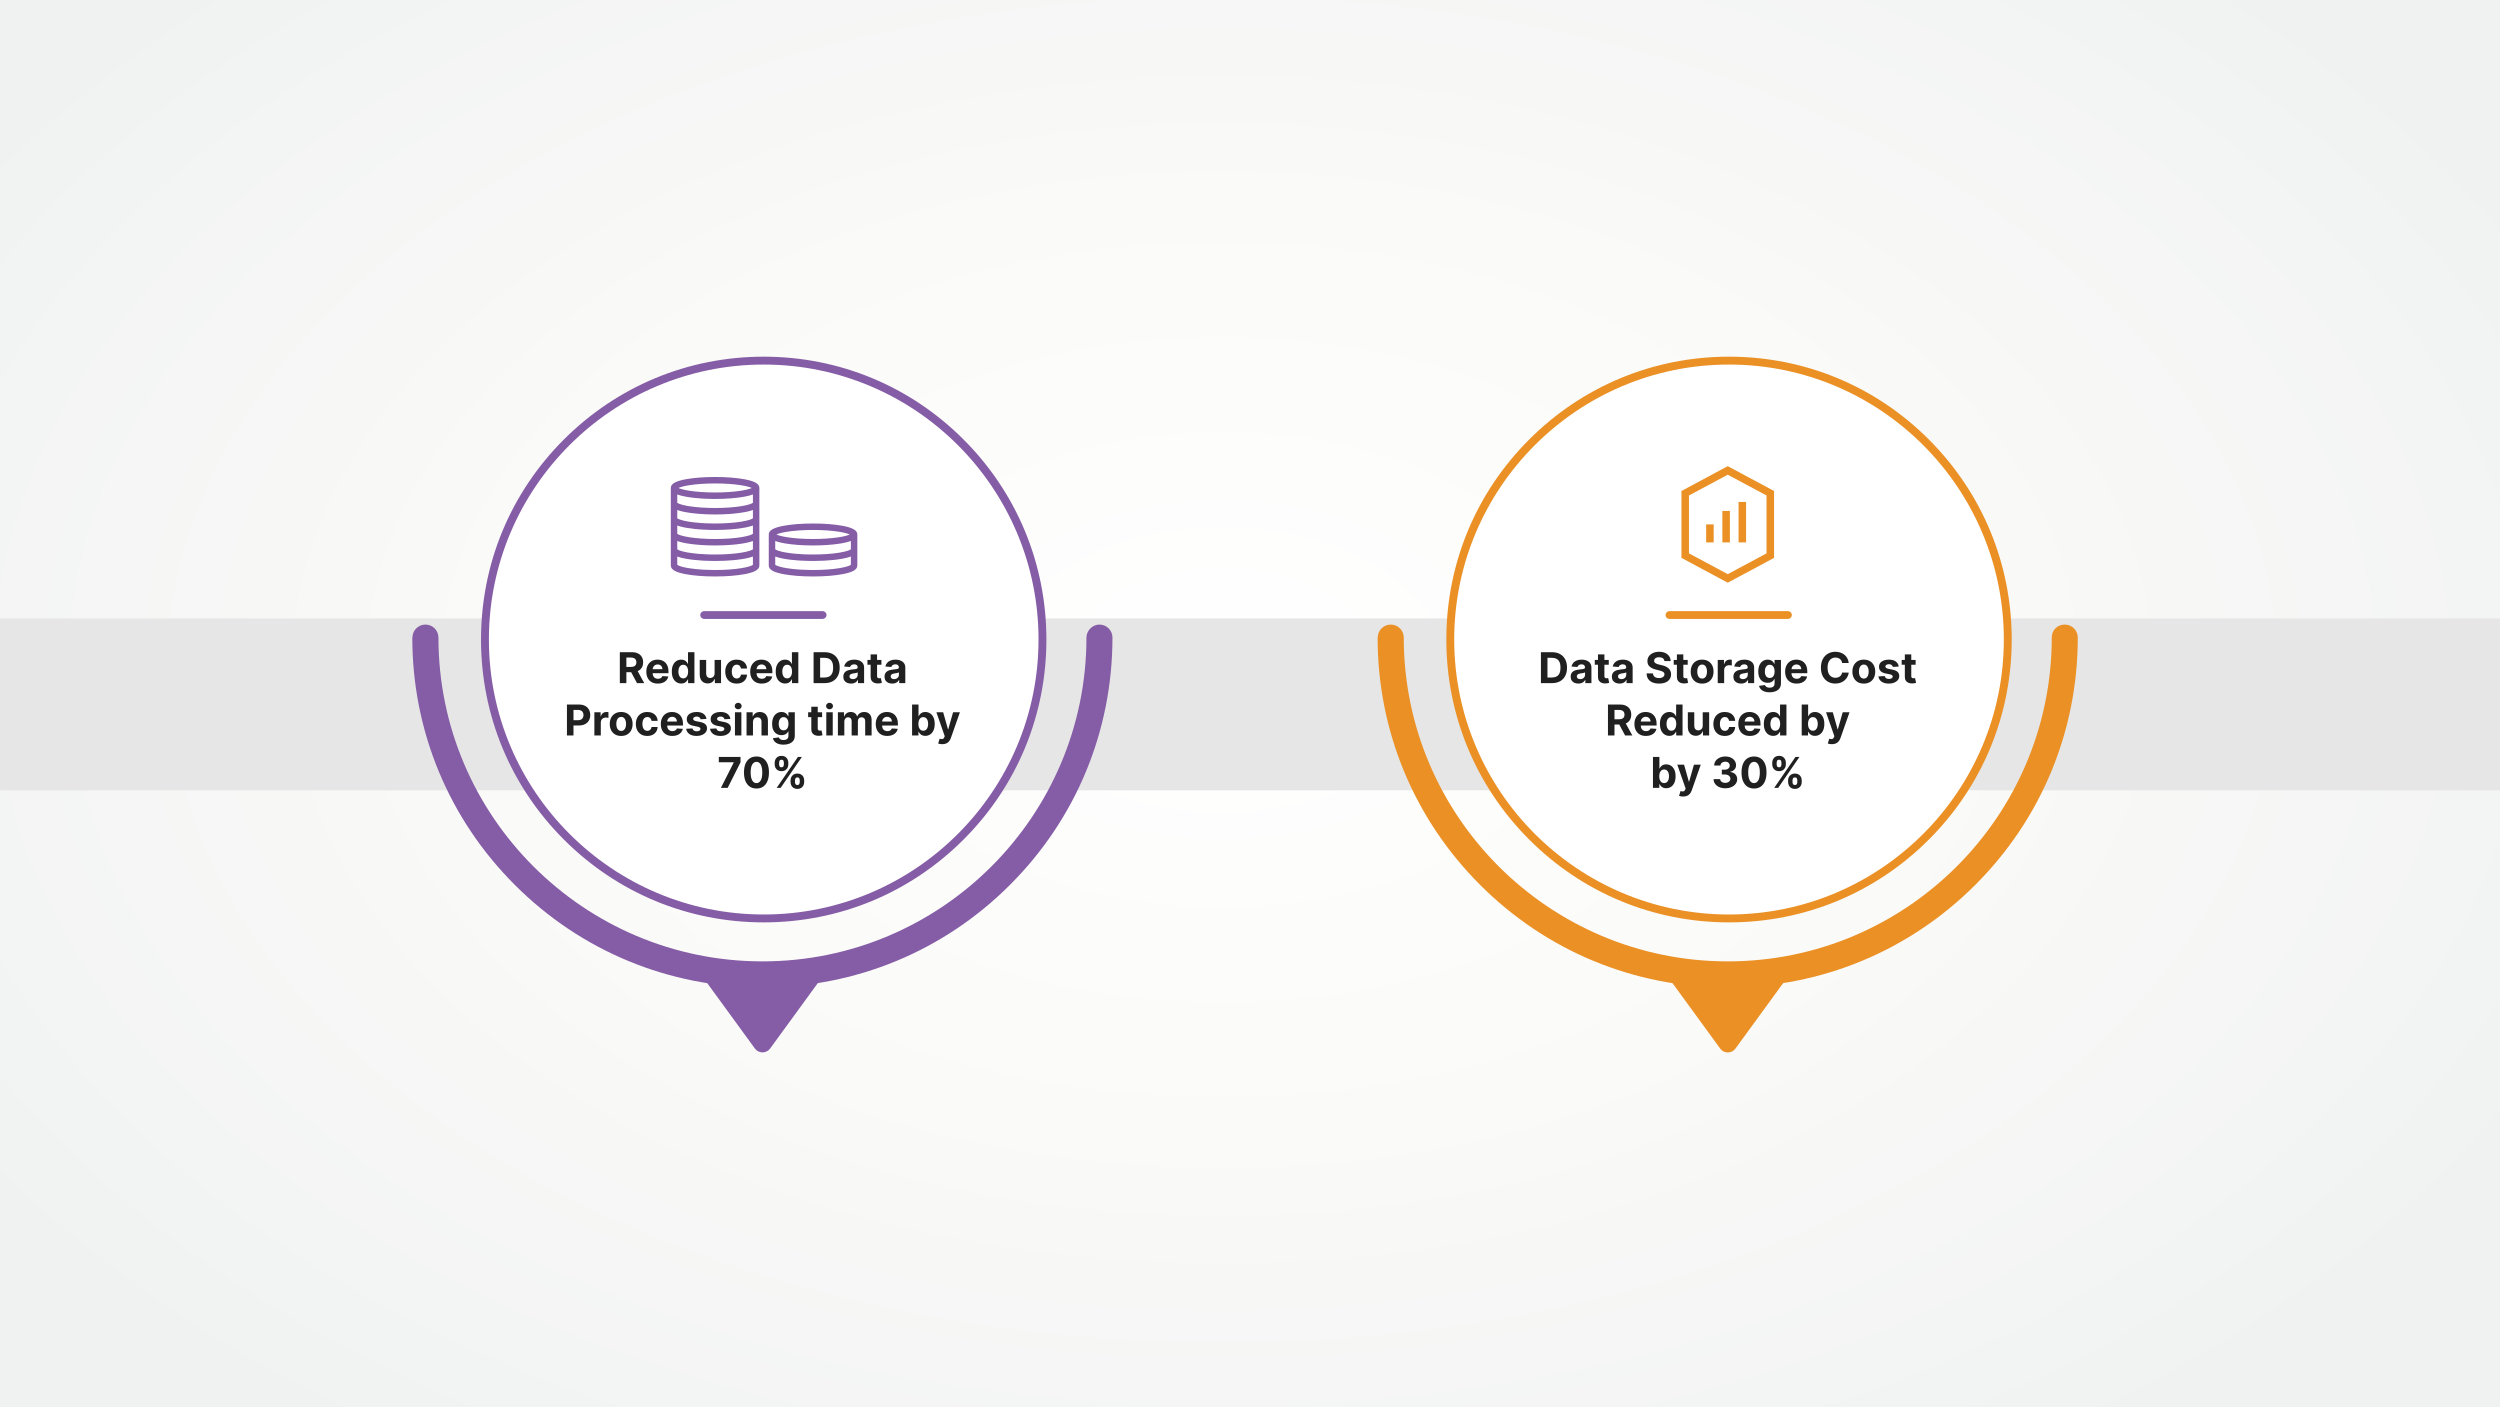
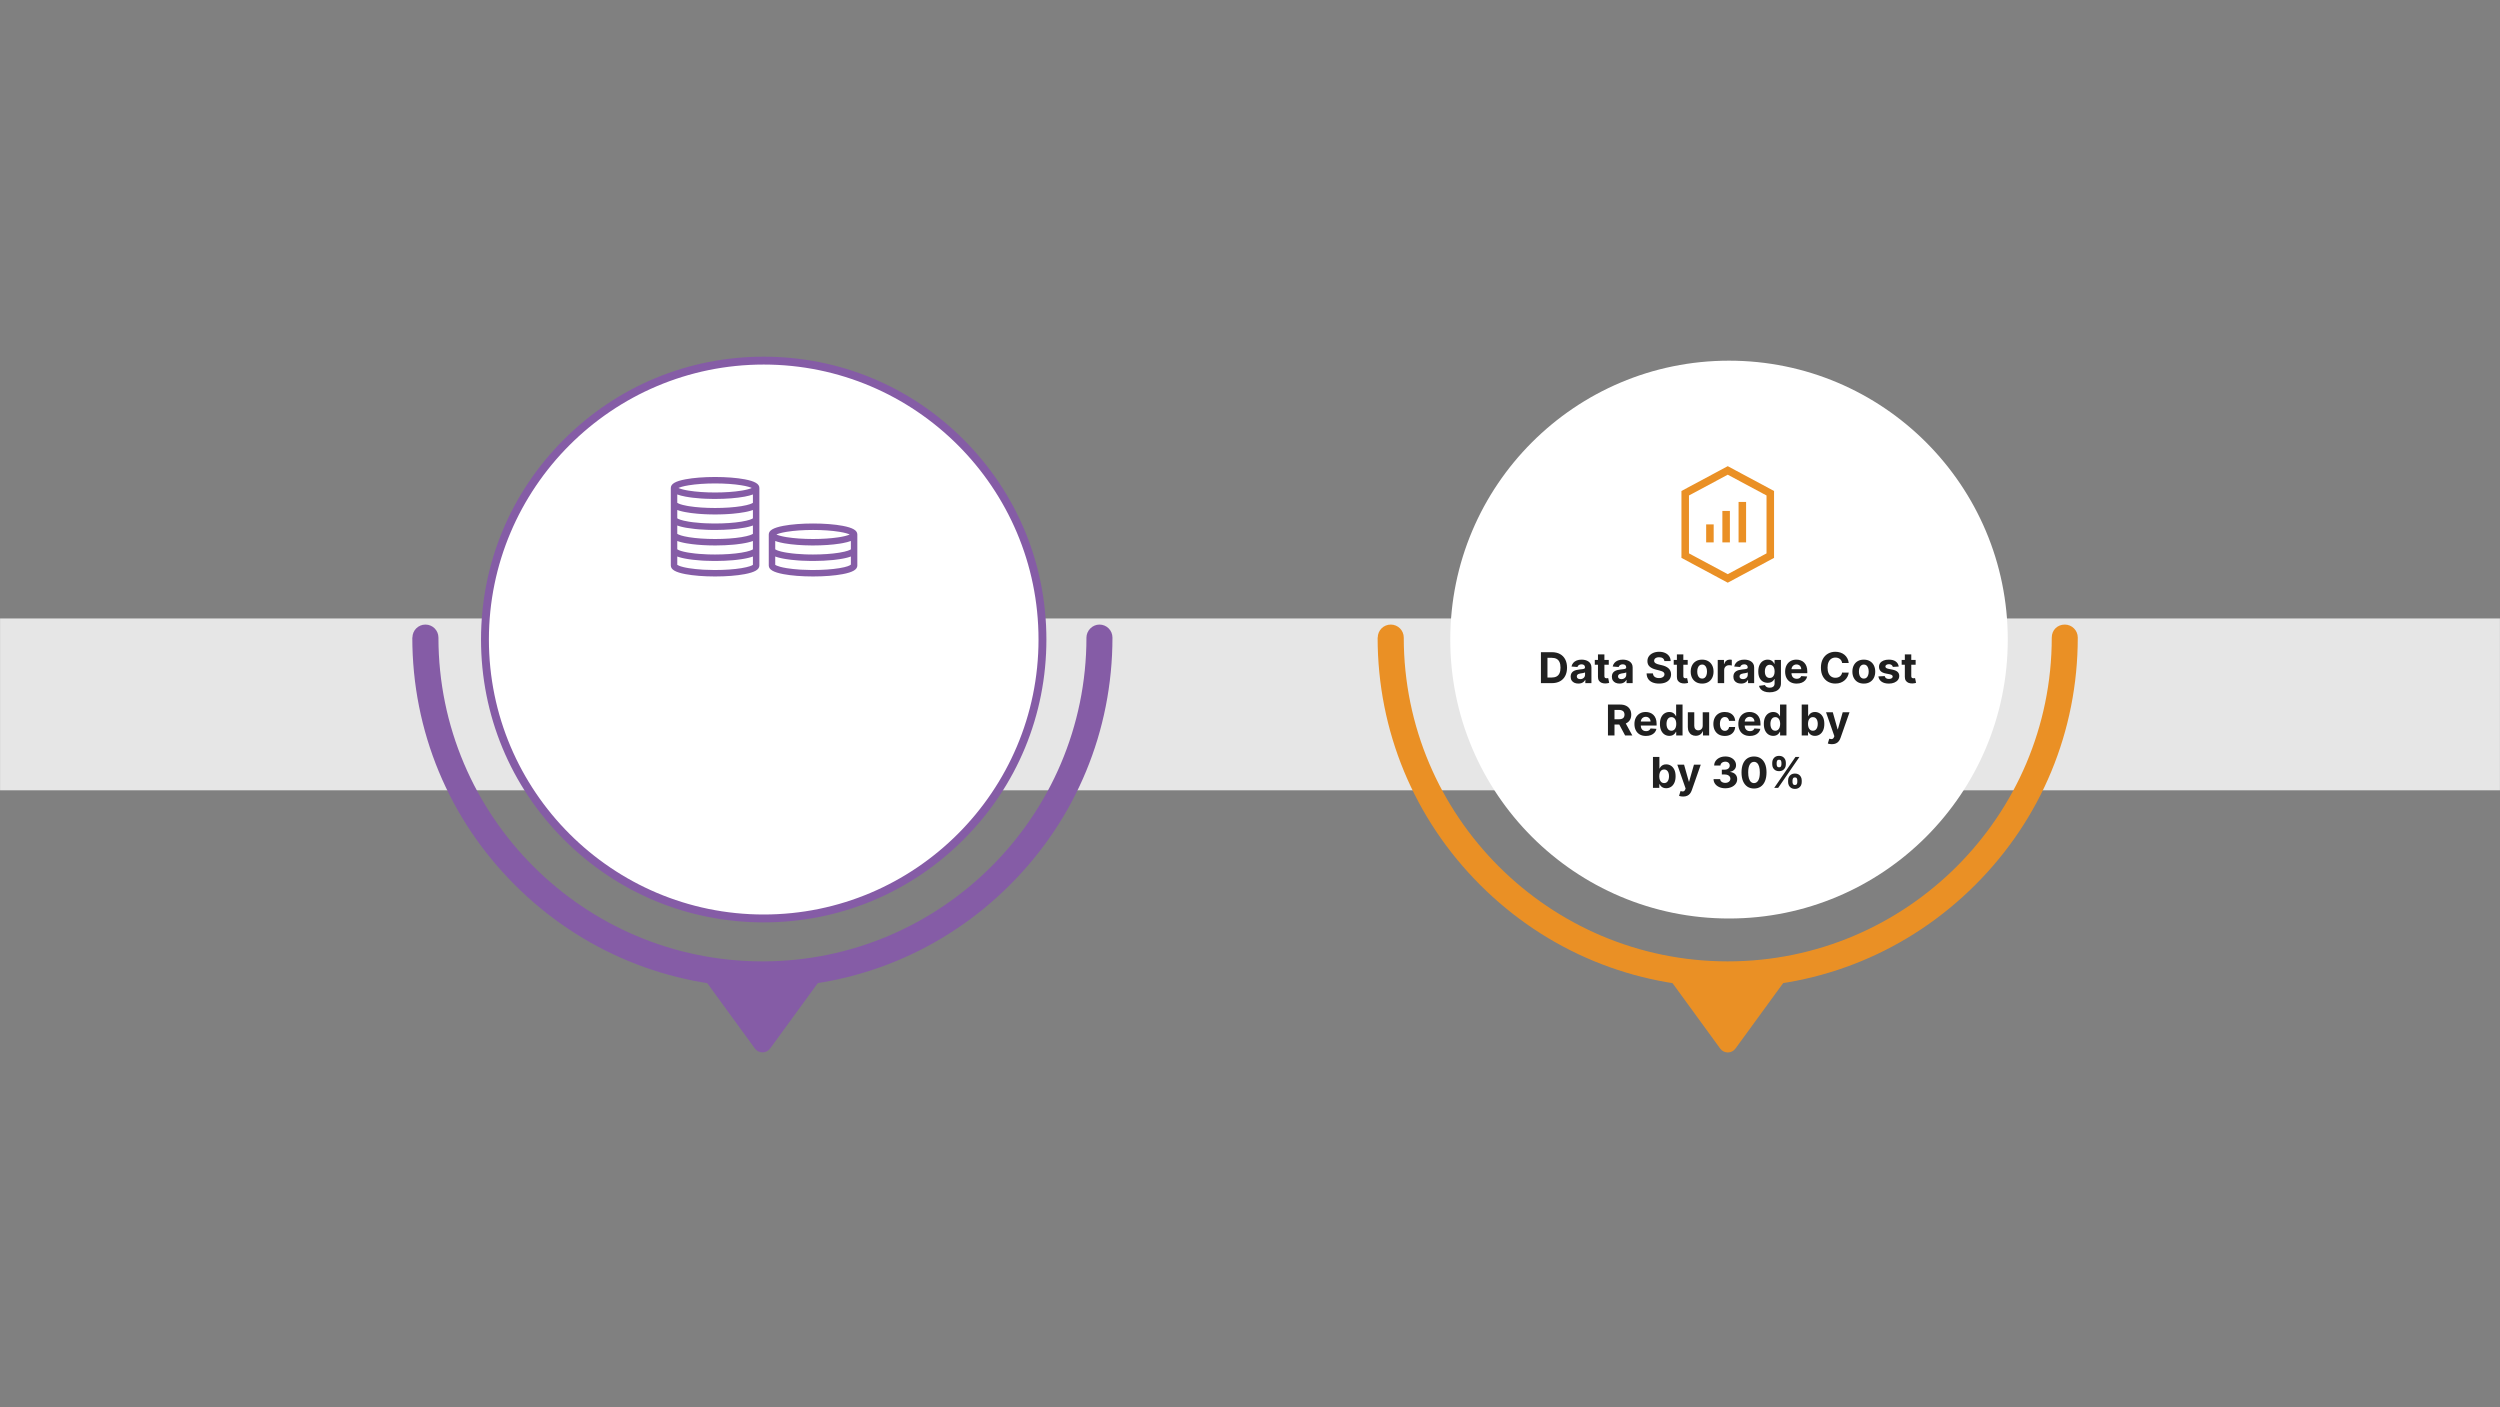
<svg xmlns="http://www.w3.org/2000/svg" width="764" height="430" viewBox="0 0 764 430" fill="none">
  <rect x="0" y="0" width="764" height="430" fill="#808080" stroke="none" />
-   <path d="M764 0H0V430H764V0Z" fill="url(#paint0_radial_1161_1905)" />
  <path d="M763.981 189H0.019V241.517H763.981V189Z" fill="#E6E6E6" />
  <path d="M233.389 280.694C280.436 280.694 318.575 242.533 318.575 195.459C318.575 148.384 280.436 110.223 233.389 110.223C186.342 110.223 148.203 148.384 148.203 195.459C148.203 242.533 186.342 280.694 233.389 280.694Z" fill="white" />
  <path d="M233.389 281.879C210.316 281.879 188.619 272.897 172.307 256.557C155.996 240.236 147 218.526 147 195.44C147 172.353 155.977 150.643 172.307 134.322C188.638 118.001 210.316 109 233.389 109C256.462 109 278.16 117.982 294.471 134.322C310.783 150.643 319.779 172.353 319.779 195.44C319.779 218.526 310.802 240.236 294.471 256.557C278.16 272.878 256.462 281.879 233.389 281.879ZM233.389 111.408C187.072 111.408 149.407 149.114 149.407 195.44C149.407 241.765 187.091 279.471 233.389 279.471C279.688 279.471 317.372 241.765 317.372 195.44C317.372 149.114 279.688 111.408 233.389 111.408Z" fill="#855CA6" />
  <path d="M126.038 194.84C126.038 192.644 127.816 190.868 130.013 190.868C132.211 190.868 133.988 192.644 133.988 194.84C133.988 249.409 178.403 293.797 233.003 293.797C287.604 293.797 332.018 249.409 332.018 194.84C332.018 192.765 333.795 190.868 335.993 190.868C338.191 190.868 339.968 192.644 339.968 194.84C339.968 223.395 328.845 250.249 308.626 270.438C288.425 290.627 261.555 301.762 232.984 301.762C204.413 301.762 177.543 290.646 157.342 270.438C137.142 250.249 126 223.395 126 194.84L126.038 194.84Z" fill="#855CA6" />
  <path d="M247.719 295.669C243.877 296.605 238.756 297.484 232.678 297.446C226.926 297.407 222.052 296.567 218.345 295.669C217.256 295.669 216.262 296.28 215.765 297.255C215.306 298.171 215.306 299.317 215.994 300.253L230.691 320.423C231.837 322.008 234.207 322.008 235.354 320.423L250.05 300.253C251.445 298.343 250.069 295.669 247.719 295.669Z" fill="#855CA6" />
-   <path d="M251.398 189.136H215.184C214.516 189.136 214 188.601 214 187.951C214 187.301 214.535 186.766 215.184 186.766H251.398C252.067 186.766 252.582 187.301 252.582 187.951C252.582 188.601 252.047 189.136 251.398 189.136Z" fill="#855CA6" />
  <path d="M227.586 146.477C225.158 146.019 221.943 145.766 218.533 145.766C215.122 145.766 211.907 146.019 209.479 146.477C206.381 147.062 205 147.878 205 149.122V153.75C205 153.768 205.001 153.784 205.002 153.801C205.001 153.821 205 153.841 205 153.86V158.489C205 158.506 205.001 158.523 205.002 158.539C205.001 158.559 205 158.579 205 158.599V163.227C205 163.244 205.001 163.261 205.002 163.278C205.001 163.298 205 163.317 205 163.337V167.965C205 167.982 205.001 167.999 205.002 168.016C205.001 168.036 205 168.056 205 168.075V172.703C205 172.721 205.001 172.737 205.002 172.754C205.001 172.774 205 172.794 205 172.813C205 174.058 206.381 174.874 209.479 175.459C211.907 175.917 215.122 176.17 218.533 176.17C221.943 176.17 225.158 175.917 227.587 175.459C230.684 174.874 232.065 174.058 232.065 172.813C232.065 172.794 232.064 172.774 232.064 172.754C232.064 172.737 232.065 172.721 232.065 172.703V168.075C232.065 168.056 232.064 168.036 232.064 168.016C232.065 167.999 232.065 167.982 232.065 167.965V163.337C232.065 163.317 232.064 163.298 232.064 163.278C232.065 163.261 232.065 163.244 232.065 163.227V158.599C232.065 158.579 232.064 158.559 232.064 158.539C232.064 158.523 232.065 158.506 232.065 158.489V153.86C232.065 153.841 232.064 153.821 232.064 153.801C232.064 153.784 232.065 153.768 232.065 153.75V149.122C232.065 147.878 230.684 147.062 227.586 146.477ZM210.525 148.298C212.744 147.938 215.588 147.74 218.533 147.74C221.477 147.74 224.321 147.938 226.541 148.298C228.337 148.589 229.269 148.906 229.734 149.122C229.733 149.123 229.732 149.124 229.73 149.124C229.704 149.136 229.676 149.149 229.647 149.162C229.641 149.164 229.634 149.167 229.628 149.17C229.604 149.18 229.578 149.191 229.552 149.202C229.543 149.205 229.535 149.209 229.526 149.212C229.493 149.226 229.458 149.239 229.422 149.253C229.422 149.253 229.421 149.254 229.421 149.254C229.384 149.268 229.345 149.282 229.304 149.297C229.294 149.3 229.283 149.304 229.272 149.308C229.239 149.32 229.206 149.331 229.171 149.343C229.16 149.347 229.15 149.35 229.139 149.354C229.094 149.369 229.048 149.384 228.999 149.399C228.991 149.402 228.983 149.404 228.974 149.407C228.933 149.42 228.89 149.433 228.845 149.446C228.831 149.451 228.816 149.455 228.801 149.459C228.753 149.473 228.705 149.487 228.654 149.501C228.647 149.503 228.64 149.505 228.632 149.507C228.574 149.523 228.514 149.539 228.452 149.555C228.436 149.56 228.42 149.564 228.404 149.568C228.354 149.581 228.303 149.593 228.251 149.606C228.233 149.61 228.216 149.615 228.198 149.619C228.13 149.635 228.061 149.652 227.988 149.669C227.98 149.67 227.972 149.672 227.965 149.674C227.9 149.689 227.832 149.703 227.763 149.718C227.741 149.723 227.719 149.728 227.697 149.732C227.633 149.746 227.567 149.759 227.499 149.773C227.483 149.776 227.467 149.78 227.45 149.783C227.367 149.8 227.281 149.816 227.194 149.833C227.173 149.837 227.151 149.84 227.13 149.844C227.059 149.857 226.987 149.87 226.914 149.883C226.887 149.888 226.861 149.893 226.834 149.897C226.738 149.914 226.641 149.93 226.541 149.947C224.321 150.306 221.478 150.504 218.533 150.504C218.533 150.504 218.532 150.504 218.532 150.504C218.532 150.504 218.531 150.504 218.531 150.504C215.587 150.504 212.743 150.306 210.524 149.947C210.423 149.93 210.326 149.914 210.23 149.897C210.204 149.893 210.177 149.888 210.151 149.883C210.077 149.87 210.005 149.857 209.934 149.844C209.913 149.84 209.891 149.837 209.871 149.833C209.783 149.816 209.697 149.8 209.614 149.783C209.598 149.78 209.582 149.777 209.565 149.773C209.498 149.759 209.432 149.746 209.368 149.732C209.345 149.728 209.323 149.723 209.301 149.718C209.232 149.703 209.165 149.689 209.099 149.674C209.092 149.672 209.084 149.67 209.076 149.669C209.004 149.652 208.934 149.635 208.866 149.619C208.848 149.615 208.831 149.61 208.813 149.606C208.761 149.593 208.71 149.581 208.66 149.568C208.644 149.564 208.628 149.56 208.612 149.555C208.55 149.539 208.49 149.523 208.432 149.507C208.425 149.505 208.417 149.503 208.41 149.501C208.359 149.487 208.311 149.473 208.264 149.459C208.249 149.455 208.234 149.451 208.219 149.446C208.175 149.433 208.132 149.42 208.09 149.407C208.082 149.404 208.073 149.402 208.065 149.399C208.017 149.384 207.97 149.369 207.925 149.354C207.914 149.35 207.904 149.347 207.894 149.343C207.859 149.331 207.825 149.32 207.792 149.308C207.781 149.304 207.77 149.3 207.76 149.297C207.719 149.282 207.68 149.268 207.644 149.254C207.643 149.254 207.643 149.253 207.642 149.253C207.605 149.239 207.571 149.226 207.538 149.212C207.53 149.209 207.521 149.205 207.512 149.202C207.486 149.191 207.46 149.18 207.436 149.17C207.43 149.167 207.423 149.164 207.417 149.162C207.388 149.149 207.36 149.137 207.334 149.124C207.332 149.124 207.331 149.123 207.33 149.122C207.797 148.906 208.728 148.589 210.525 148.298ZM230.091 172.538C230.086 172.566 230.082 172.594 230.08 172.622C229.837 172.792 228.999 173.239 226.541 173.637C224.321 173.997 221.478 174.195 218.534 174.195C218.533 174.195 218.533 174.195 218.533 174.195C218.429 174.195 218.327 174.195 218.224 174.194C217.19 174.189 216.171 174.16 215.19 174.108C215.035 174.1 214.88 174.091 214.726 174.082C213.193 173.988 211.762 173.838 210.525 173.637C210.184 173.582 209.876 173.526 209.595 173.47C209.337 173.418 209.104 173.367 208.892 173.316C207.664 173.021 207.163 172.747 206.985 172.622C206.983 172.594 206.979 172.566 206.975 172.538V171.37V170.616V170.064C206.987 170.068 207 170.072 207.012 170.077C207.068 170.098 207.126 170.119 207.185 170.139C207.205 170.146 207.225 170.153 207.246 170.161C207.324 170.187 207.405 170.214 207.488 170.24C207.508 170.246 207.529 170.252 207.55 170.259C207.615 170.279 207.681 170.298 207.748 170.318C207.778 170.327 207.809 170.335 207.84 170.344C207.903 170.362 207.968 170.38 208.034 170.397C208.063 170.405 208.091 170.412 208.12 170.42C208.213 170.444 208.308 170.468 208.405 170.491C208.422 170.495 208.44 170.499 208.457 170.504C208.54 170.523 208.624 170.543 208.71 170.562C208.745 170.57 208.78 170.577 208.815 170.585C208.889 170.601 208.964 170.617 209.04 170.633C209.075 170.64 209.11 170.648 209.145 170.655C209.248 170.675 209.352 170.696 209.459 170.716C209.465 170.717 209.472 170.719 209.478 170.72C209.63 170.748 209.785 170.776 209.943 170.803C210.145 170.838 210.354 170.871 210.566 170.903C210.881 170.95 211.206 170.995 211.54 171.037C211.642 171.049 211.746 171.062 211.849 171.074C212.639 171.166 213.475 171.241 214.345 171.298C214.707 171.322 215.074 171.342 215.446 171.36C216.323 171.401 217.228 171.425 218.149 171.43C218.276 171.431 218.404 171.431 218.533 171.431C218.533 171.431 218.533 171.431 218.533 171.431H218.534C218.534 171.431 218.534 171.431 218.534 171.431C218.604 171.431 218.674 171.43 218.744 171.43C220.587 171.425 222.37 171.346 223.998 171.2C224.056 171.194 224.113 171.188 224.171 171.183C224.3 171.171 224.428 171.159 224.555 171.146C224.738 171.128 224.918 171.108 225.097 171.088C225.097 171.088 225.098 171.088 225.098 171.088C225.635 171.027 226.151 170.958 226.641 170.882C226.968 170.831 227.284 170.777 227.587 170.72C227.596 170.718 227.603 170.717 227.612 170.715C227.716 170.695 227.819 170.675 227.92 170.655C227.956 170.647 227.991 170.64 228.027 170.632C228.102 170.617 228.177 170.601 228.25 170.585C228.285 170.577 228.321 170.57 228.355 170.562C228.442 170.543 228.526 170.523 228.609 170.503C228.626 170.499 228.643 170.496 228.66 170.492C228.758 170.468 228.853 170.444 228.947 170.42C228.975 170.412 229.002 170.405 229.029 170.398C229.097 170.38 229.163 170.362 229.228 170.343C229.258 170.335 229.287 170.327 229.317 170.318C229.385 170.298 229.452 170.278 229.518 170.258C229.538 170.252 229.558 170.246 229.577 170.24C229.661 170.214 229.741 170.187 229.82 170.16C229.841 170.153 229.86 170.146 229.881 170.139C229.939 170.118 229.997 170.098 230.054 170.077C230.066 170.072 230.079 170.068 230.091 170.063V172.538H230.091ZM230.091 167.799C230.086 167.828 230.082 167.856 230.08 167.884C229.837 168.053 228.999 168.501 226.541 168.899C224.321 169.259 221.478 169.457 218.534 169.457C218.533 169.457 218.533 169.457 218.533 169.457C218.141 169.457 217.75 169.453 217.363 169.446C216.964 169.439 216.568 169.428 216.177 169.414C215.33 169.383 214.505 169.335 213.715 169.272C213.268 169.237 212.833 169.196 212.411 169.15C211.745 169.078 211.112 168.995 210.524 168.899C210.309 168.864 210.106 168.829 209.915 168.793C209.571 168.73 209.265 168.665 208.992 168.602C207.691 168.298 207.168 168.012 206.985 167.884C206.983 167.856 206.979 167.828 206.974 167.8V167.661V166.907V165.325C206.986 165.33 206.999 165.334 207.011 165.339C207.068 165.359 207.125 165.38 207.184 165.401C207.205 165.408 207.225 165.415 207.246 165.422C207.324 165.449 207.405 165.476 207.487 165.501C207.508 165.508 207.529 165.514 207.55 165.52C207.614 165.54 207.68 165.56 207.748 165.58C207.778 165.588 207.809 165.597 207.839 165.606C207.903 165.623 207.968 165.641 208.034 165.659C208.063 165.666 208.091 165.674 208.119 165.681C208.212 165.706 208.307 165.73 208.405 165.753C208.422 165.757 208.44 165.761 208.457 165.765C208.54 165.785 208.624 165.805 208.71 165.824C208.744 165.831 208.78 165.839 208.815 165.846C208.827 165.849 208.839 165.852 208.851 165.854C208.913 165.868 208.976 165.881 209.04 165.894C209.075 165.902 209.109 165.909 209.145 165.916C209.247 165.937 209.352 165.957 209.459 165.978C209.465 165.979 209.472 165.98 209.478 165.981C209.542 165.993 209.609 166.005 209.675 166.017C209.764 166.033 209.852 166.049 209.942 166.065C210.446 166.151 210.981 166.229 211.54 166.298C213.56 166.549 215.908 166.686 218.364 166.692C218.42 166.692 218.476 166.693 218.532 166.693C218.533 166.693 218.533 166.693 218.533 166.693C218.533 166.693 218.534 166.693 218.534 166.693C218.604 166.693 218.673 166.692 218.743 166.692C220.587 166.686 222.37 166.607 223.998 166.461C224.056 166.456 224.113 166.45 224.171 166.444C224.299 166.432 224.428 166.421 224.554 166.408C224.737 166.389 224.918 166.37 225.097 166.35C225.097 166.35 225.097 166.35 225.098 166.35C225.635 166.289 226.15 166.22 226.641 166.144C226.968 166.093 227.284 166.039 227.587 165.981C227.595 165.98 227.603 165.978 227.611 165.977C227.716 165.957 227.819 165.937 227.919 165.916C227.956 165.909 227.991 165.901 228.027 165.894C228.102 165.878 228.177 165.863 228.25 165.846C228.285 165.839 228.32 165.831 228.355 165.823C228.441 165.804 228.526 165.784 228.609 165.765C228.626 165.761 228.643 165.757 228.66 165.753C228.758 165.729 228.853 165.705 228.946 165.681C228.974 165.674 229.002 165.666 229.029 165.659C229.096 165.641 229.163 165.623 229.227 165.605C229.257 165.596 229.287 165.588 229.317 165.58C229.385 165.56 229.452 165.54 229.517 165.519C229.537 165.513 229.558 165.507 229.577 165.501C229.66 165.475 229.741 165.449 229.82 165.422C229.84 165.415 229.86 165.408 229.88 165.401C229.939 165.38 229.997 165.36 230.053 165.338C230.065 165.334 230.079 165.329 230.091 165.325V167.799H230.091ZM230.091 163.061C230.086 163.089 230.082 163.117 230.08 163.146C229.837 163.315 228.999 163.762 226.541 164.161C224.321 164.521 221.478 164.719 218.534 164.719C218.533 164.719 218.533 164.719 218.533 164.719C215.588 164.719 212.744 164.521 210.525 164.161C209.45 163.987 208.685 163.803 208.144 163.638C207.479 163.434 207.152 163.258 207.005 163.159C206.998 163.155 206.991 163.15 206.985 163.146C206.983 163.117 206.979 163.089 206.974 163.061V160.587C206.986 160.591 206.998 160.595 207.009 160.6C207.068 160.621 207.128 160.643 207.189 160.664C207.207 160.67 207.225 160.677 207.244 160.684C207.324 160.711 207.405 160.737 207.489 160.764C207.507 160.769 207.525 160.774 207.543 160.78C207.61 160.801 207.68 160.822 207.75 160.842C207.778 160.85 207.807 160.858 207.835 160.866C207.902 160.885 207.971 160.904 208.04 160.922C208.066 160.929 208.091 160.936 208.116 160.942C208.211 160.967 208.308 160.991 208.407 161.015C208.419 161.018 208.432 161.021 208.444 161.024C208.532 161.045 208.622 161.066 208.714 161.086C208.745 161.093 208.777 161.1 208.808 161.107C208.884 161.124 208.961 161.14 209.04 161.156C209.042 161.157 209.045 161.157 209.048 161.158C209.078 161.164 209.109 161.171 209.14 161.177C209.251 161.199 209.363 161.222 209.478 161.244C209.606 161.268 209.738 161.291 209.87 161.314C210.651 161.45 211.505 161.566 212.415 161.66C212.84 161.704 213.277 161.743 213.725 161.778C214.504 161.838 215.314 161.883 216.146 161.912C216.559 161.927 216.977 161.938 217.399 161.945C217.774 161.951 218.152 161.955 218.532 161.955C218.533 161.955 218.533 161.955 218.533 161.955C218.533 161.955 218.534 161.955 218.534 161.955C218.604 161.955 218.673 161.954 218.743 161.954C222.075 161.943 225.209 161.693 227.586 161.244C227.701 161.222 227.813 161.2 227.924 161.177C227.956 161.171 227.987 161.164 228.018 161.158C228.099 161.141 228.178 161.124 228.256 161.107C228.288 161.1 228.32 161.093 228.351 161.086C228.443 161.066 228.534 161.045 228.622 161.024C228.634 161.021 228.646 161.018 228.657 161.016C228.757 160.991 228.854 160.967 228.949 160.942C228.974 160.936 228.998 160.929 229.023 160.923C229.094 160.904 229.163 160.885 229.231 160.866C229.259 160.858 229.286 160.85 229.314 160.842C229.385 160.821 229.456 160.801 229.525 160.779C229.542 160.774 229.559 160.769 229.575 160.764C229.66 160.737 229.742 160.71 229.821 160.683C229.84 160.677 229.858 160.67 229.876 160.664C229.937 160.643 229.997 160.622 230.055 160.6C230.067 160.595 230.08 160.591 230.091 160.587V163.061H230.091ZM230.091 158.323C230.086 158.351 230.082 158.379 230.08 158.408C229.837 158.577 228.999 159.024 226.541 159.423C224.321 159.782 221.478 159.981 218.534 159.981C218.533 159.981 218.533 159.981 218.533 159.981C218.35 159.981 218.167 159.98 217.985 159.978C217.163 159.972 216.352 159.949 215.562 159.912C215.123 159.891 214.691 159.867 214.268 159.837C213.408 159.778 212.585 159.7 211.814 159.605C211.433 159.558 211.066 159.507 210.712 159.452C210.65 159.442 210.586 159.433 210.524 159.423C208.065 159.024 207.227 158.577 206.985 158.408C206.983 158.379 206.979 158.351 206.974 158.323V156.536V155.849C206.987 155.854 207 155.858 207.012 155.863C207.068 155.883 207.125 155.904 207.183 155.924C207.204 155.931 207.225 155.939 207.246 155.946C207.325 155.973 207.405 155.999 207.487 156.025C207.508 156.031 207.53 156.038 207.551 156.044C207.615 156.064 207.681 156.083 207.747 156.103C207.778 156.112 207.809 156.12 207.84 156.129C207.904 156.147 207.968 156.165 208.034 156.182C208.063 156.19 208.091 156.197 208.12 156.205C208.128 156.207 208.137 156.209 208.145 156.211C208.23 156.233 208.316 156.255 208.405 156.277C208.422 156.281 208.441 156.285 208.459 156.289C208.541 156.309 208.625 156.328 208.71 156.347C208.744 156.355 208.78 156.363 208.815 156.37C208.889 156.386 208.964 156.402 209.04 156.418C209.075 156.425 209.11 156.433 209.145 156.44C209.248 156.46 209.352 156.481 209.459 156.501C209.465 156.502 209.472 156.504 209.478 156.505C209.934 156.591 210.419 156.669 210.926 156.74C211.059 156.759 211.193 156.777 211.33 156.795C211.885 156.867 212.465 156.93 213.067 156.984C213.099 156.987 213.132 156.99 213.164 156.993C213.321 157.006 213.477 157.02 213.636 157.032C213.673 157.035 213.709 157.038 213.746 157.04C213.902 157.052 214.058 157.064 214.217 157.075C214.264 157.078 214.313 157.081 214.362 157.084C214.51 157.094 214.658 157.103 214.808 157.112C214.858 157.114 214.908 157.117 214.959 157.12C215.108 157.128 215.258 157.136 215.409 157.143C215.464 157.146 215.52 157.148 215.575 157.15C215.722 157.157 215.869 157.164 216.018 157.169C216.093 157.172 216.168 157.174 216.243 157.176C216.374 157.181 216.504 157.186 216.636 157.189C216.71 157.191 216.785 157.193 216.859 157.195C216.993 157.198 217.126 157.201 217.261 157.204C217.343 157.205 217.426 157.206 217.507 157.207C217.635 157.209 217.763 157.212 217.892 157.213C217.991 157.214 218.09 157.214 218.19 157.214C218.301 157.215 218.412 157.216 218.524 157.216C218.527 157.216 218.53 157.216 218.533 157.216H218.534H218.534C218.537 157.216 218.539 157.216 218.542 157.216C218.654 157.216 218.765 157.215 218.876 157.214C218.975 157.214 219.075 157.214 219.174 157.213C219.303 157.211 219.43 157.209 219.558 157.207C219.64 157.206 219.723 157.205 219.804 157.204C219.939 157.201 220.073 157.198 220.207 157.195C220.281 157.193 220.356 157.192 220.43 157.189C220.562 157.185 220.693 157.181 220.825 157.176C220.899 157.174 220.974 157.172 221.047 157.169C221.198 157.163 221.347 157.157 221.496 157.15C221.55 157.147 221.603 157.146 221.656 157.143C221.811 157.136 221.963 157.127 222.115 157.119C222.162 157.116 222.21 157.114 222.257 157.111C222.411 157.103 222.564 157.093 222.716 157.083C222.76 157.08 222.805 157.077 222.849 157.074C223.014 157.063 223.177 157.051 223.34 157.039C223.37 157.036 223.399 157.034 223.429 157.032C223.598 157.019 223.765 157.004 223.931 156.99C223.953 156.988 223.976 156.986 223.998 156.984C225.312 156.866 226.525 156.705 227.587 156.504C227.595 156.503 227.603 156.501 227.611 156.5C227.716 156.48 227.819 156.46 227.919 156.439C227.956 156.432 227.991 156.424 228.027 156.417C228.102 156.401 228.176 156.386 228.25 156.37C228.285 156.362 228.321 156.354 228.356 156.346C228.441 156.327 228.525 156.308 228.607 156.288C228.625 156.284 228.643 156.28 228.66 156.276C228.758 156.252 228.853 156.228 228.946 156.204C228.974 156.197 229.002 156.189 229.03 156.182C229.097 156.164 229.162 156.146 229.227 156.128C229.257 156.119 229.287 156.111 229.317 156.102C229.385 156.083 229.451 156.063 229.516 156.043C229.537 156.036 229.558 156.03 229.577 156.024C229.66 155.998 229.741 155.972 229.819 155.945C229.841 155.938 229.861 155.93 229.882 155.923C229.94 155.903 229.997 155.883 230.053 155.862C230.065 155.857 230.079 155.853 230.091 155.848V158.323H230.091ZM230.091 153.585C230.086 153.613 230.082 153.641 230.08 153.669C229.837 153.839 228.999 154.286 226.541 154.685C224.321 155.044 221.478 155.242 218.534 155.242C218.533 155.242 218.533 155.242 218.533 155.242C215.588 155.242 212.744 155.044 210.525 154.685C210.325 154.652 210.138 154.619 209.959 154.587C209.468 154.497 209.053 154.405 208.703 154.317C207.612 154.04 207.154 153.787 206.985 153.669C206.983 153.641 206.979 153.613 206.974 153.585V152.828V152.074V151.11C207.633 151.359 208.463 151.575 209.478 151.767C209.885 151.844 210.317 151.914 210.765 151.98C211.091 152.027 211.428 152.071 211.773 152.112C212.564 152.205 213.402 152.282 214.277 152.341C214.703 152.369 215.138 152.393 215.579 152.413C216.359 152.448 217.161 152.469 217.975 152.475C218.157 152.477 218.34 152.478 218.523 152.478C218.526 152.478 218.529 152.478 218.532 152.478H218.533H218.534C218.536 152.478 218.539 152.478 218.542 152.478C221.949 152.477 225.161 152.225 227.587 151.767C228.602 151.575 229.433 151.359 230.091 151.11V153.585Z" fill="#855CA6" />
-   <path d="M257.522 160.692C255.094 160.233 251.879 159.981 248.468 159.981C245.058 159.981 241.842 160.233 239.414 160.692C236.317 161.277 234.936 162.092 234.936 163.337V167.965C234.936 167.982 234.937 167.999 234.937 168.016C234.936 168.036 234.936 168.056 234.936 168.075V172.703C234.936 172.72 234.937 172.737 234.937 172.754C234.936 172.774 234.936 172.794 234.936 172.813C234.936 174.058 236.317 174.874 239.414 175.458C241.842 175.917 245.058 176.169 248.468 176.169C251.879 176.169 255.094 175.917 257.522 175.458C260.619 174.874 262 174.058 262 172.813C262 172.794 262 172.774 261.999 172.754C262 172.737 262 172.72 262 172.703V168.075C262 168.056 262 168.036 261.999 168.016C262 167.999 262 167.982 262 167.965V163.337C262 162.092 260.619 161.276 257.522 160.692ZM248.468 161.955C251.413 161.955 254.256 162.153 256.476 162.513C258.273 162.804 259.204 163.121 259.67 163.337C259.668 163.338 259.667 163.338 259.666 163.339C259.639 163.351 259.612 163.363 259.582 163.376C259.576 163.379 259.57 163.382 259.564 163.384C259.539 163.395 259.514 163.405 259.488 163.416C259.479 163.42 259.47 163.424 259.461 163.427C259.428 163.44 259.395 163.454 259.359 163.467C259.358 163.468 259.357 163.468 259.356 163.468C259.319 163.482 259.28 163.497 259.24 163.511C259.229 163.515 259.218 163.519 259.207 163.523C259.174 163.534 259.141 163.546 259.107 163.557C259.096 163.561 259.085 163.565 259.074 163.568C259.029 163.583 258.983 163.598 258.935 163.614C258.926 163.616 258.916 163.619 258.907 163.622C258.866 163.635 258.824 163.648 258.781 163.66C258.766 163.665 258.75 163.67 258.734 163.674C258.689 163.687 258.643 163.701 258.594 163.714C258.585 163.717 258.576 163.719 258.566 163.722C258.509 163.738 258.45 163.754 258.389 163.77C258.372 163.774 258.354 163.779 258.336 163.783C258.289 163.795 258.24 163.808 258.19 163.82C258.171 163.825 258.152 163.829 258.132 163.834C258.065 163.85 257.996 163.867 257.925 163.883C257.915 163.885 257.904 163.887 257.894 163.89C257.831 163.904 257.767 163.918 257.701 163.932C257.677 163.937 257.654 163.942 257.629 163.947C257.568 163.96 257.505 163.974 257.44 163.987C257.421 163.99 257.403 163.994 257.384 163.998C257.302 164.014 257.217 164.031 257.131 164.047C257.108 164.051 257.085 164.055 257.063 164.059C256.994 164.072 256.923 164.085 256.851 164.097C256.823 164.102 256.796 164.107 256.769 164.112C256.674 164.128 256.577 164.144 256.476 164.161C256.338 164.183 256.197 164.205 256.053 164.226C253.901 164.544 251.229 164.718 248.467 164.718C245.523 164.718 242.679 164.52 240.46 164.161C240.359 164.144 240.262 164.128 240.167 164.112C240.14 164.107 240.113 164.102 240.085 164.097C240.013 164.085 239.943 164.072 239.873 164.059C239.851 164.055 239.827 164.051 239.805 164.047C239.718 164.03 239.634 164.014 239.552 163.998C239.533 163.994 239.515 163.99 239.496 163.987C239.431 163.974 239.368 163.96 239.307 163.947C239.283 163.942 239.259 163.937 239.235 163.932C239.169 163.918 239.104 163.904 239.042 163.89C239.032 163.887 239.021 163.885 239.011 163.883C238.939 163.866 238.871 163.85 238.804 163.834C238.784 163.829 238.765 163.825 238.746 163.82C238.696 163.808 238.647 163.795 238.6 163.783C238.582 163.779 238.564 163.774 238.547 163.77C238.486 163.754 238.427 163.738 238.37 163.722C238.36 163.72 238.351 163.717 238.342 163.714C238.293 163.701 238.247 163.687 238.201 163.674C238.185 163.67 238.17 163.665 238.154 163.66C238.111 163.648 238.069 163.635 238.029 163.622C238.02 163.619 238.01 163.616 238.001 163.614C237.953 163.598 237.907 163.584 237.862 163.568C237.851 163.565 237.84 163.561 237.829 163.557C237.795 163.546 237.761 163.534 237.729 163.523C237.718 163.519 237.707 163.515 237.696 163.511C237.656 163.497 237.617 163.482 237.58 163.468C237.579 163.468 237.578 163.467 237.577 163.467C237.541 163.454 237.508 163.44 237.475 163.427C237.466 163.424 237.457 163.42 237.448 163.416C237.422 163.405 237.397 163.395 237.372 163.384C237.366 163.382 237.359 163.379 237.353 163.376C237.324 163.363 237.296 163.351 237.27 163.339C237.268 163.338 237.267 163.338 237.266 163.337C237.732 163.121 238.663 162.804 240.46 162.513C242.68 162.153 245.524 161.955 248.468 161.955ZM260.026 172.538C260.022 172.566 260.018 172.594 260.016 172.622C259.773 172.792 258.935 173.239 256.476 173.637C254.257 173.997 251.413 174.195 248.468 174.195C248.468 174.195 248.467 174.195 248.466 174.195C248.274 174.195 248.083 174.194 247.892 174.193C246.84 174.183 245.805 174.149 244.812 174.09C244.69 174.083 244.568 174.076 244.447 174.068C242.995 173.973 241.639 173.828 240.46 173.637C240.043 173.57 239.674 173.5 239.345 173.432C239.02 173.364 238.736 173.296 238.488 173.23C237.505 172.969 237.082 172.734 236.921 172.622C236.919 172.594 236.915 172.565 236.91 172.537V171.586V170.398V170.063C236.922 170.068 236.935 170.072 236.947 170.077C237.004 170.097 237.061 170.118 237.12 170.139C237.141 170.146 237.16 170.153 237.181 170.16C237.26 170.187 237.34 170.213 237.423 170.239C237.444 170.246 237.465 170.252 237.485 170.258C237.55 170.278 237.616 170.298 237.683 170.317C237.713 170.326 237.744 170.335 237.775 170.344C237.839 170.362 237.904 170.379 237.97 170.397C237.998 170.404 238.026 170.412 238.055 170.419C238.148 170.443 238.243 170.468 238.34 170.491C238.357 170.495 238.375 170.499 238.393 170.503C238.475 170.523 238.56 170.542 238.646 170.562C238.68 170.569 238.715 170.577 238.75 170.585C238.824 170.601 238.899 170.617 238.975 170.633C239.01 170.64 239.045 170.647 239.08 170.654C239.183 170.675 239.287 170.696 239.394 170.716C239.401 170.717 239.407 170.718 239.414 170.719C239.565 170.748 239.72 170.776 239.878 170.803C239.996 170.823 240.117 170.843 240.239 170.862C240.649 170.927 241.076 170.987 241.52 171.042C241.647 171.057 241.773 171.073 241.902 171.088C242.572 171.164 243.275 171.228 244.003 171.279C244.37 171.305 244.743 171.328 245.122 171.347C245.994 171.392 246.895 171.418 247.813 171.427C248.03 171.429 248.247 171.431 248.465 171.431C248.466 171.431 248.467 171.431 248.468 171.431H248.469H248.469C248.537 171.431 248.604 171.43 248.671 171.43C250.73 171.424 252.714 171.326 254.49 171.146C254.591 171.136 254.69 171.125 254.79 171.114C254.871 171.105 254.953 171.097 255.033 171.088C255.57 171.027 256.086 170.958 256.576 170.882C256.903 170.831 257.219 170.777 257.522 170.719C257.529 170.718 257.535 170.717 257.541 170.716C257.648 170.695 257.753 170.675 257.855 170.654C257.891 170.647 257.925 170.64 257.96 170.632C258.037 170.617 258.112 170.6 258.186 170.584C258.221 170.577 258.256 170.569 258.289 170.562C258.377 170.542 258.463 170.522 258.548 170.502C258.563 170.498 258.579 170.495 258.595 170.491C258.693 170.467 258.788 170.443 258.882 170.419C258.91 170.412 258.936 170.405 258.963 170.398C259.031 170.379 259.098 170.361 259.164 170.343C259.193 170.334 259.222 170.326 259.251 170.318C259.32 170.298 259.388 170.277 259.455 170.257C259.474 170.251 259.493 170.245 259.512 170.239C259.595 170.213 259.677 170.187 259.755 170.16C259.775 170.153 259.794 170.146 259.814 170.139C259.873 170.118 259.932 170.097 259.989 170.076C260.001 170.072 260.014 170.067 260.026 170.063V172.538H260.026ZM260.026 167.799C260.022 167.827 260.018 167.856 260.016 167.884C259.773 168.053 258.935 168.501 256.476 168.899C254.257 169.259 251.413 169.457 248.468 169.457C248.468 169.457 248.467 169.457 248.466 169.457C247.985 169.457 247.506 169.451 247.033 169.441C246.631 169.432 246.232 169.42 245.838 169.403C244.993 169.369 244.171 169.317 243.385 169.25C242.937 169.212 242.501 169.168 242.08 169.12C241.512 169.055 240.969 168.981 240.46 168.899C240.124 168.844 239.818 168.789 239.54 168.733C239.243 168.674 238.976 168.615 238.739 168.556C237.575 168.269 237.095 168.005 236.921 167.884C236.921 167.884 236.921 167.883 236.921 167.883C236.918 167.855 236.915 167.827 236.91 167.799V166.689V165.325C237.35 165.491 237.869 165.642 238.468 165.782C238.76 165.85 239.071 165.916 239.402 165.979C239.406 165.98 239.41 165.98 239.414 165.981C239.566 166.01 239.72 166.038 239.878 166.065C242.137 166.452 244.996 166.671 248.034 166.69C248.178 166.692 248.321 166.693 248.466 166.693C248.467 166.693 248.469 166.693 248.47 166.693C251.454 166.693 254.288 166.499 256.577 166.143C256.904 166.093 257.22 166.039 257.523 165.981C258.538 165.79 259.369 165.573 260.027 165.325V167.799H260.026Z" fill="#855CA6" />
-   <path d="M189.42 208.766V199.312H193.15C193.864 199.312 194.474 199.439 194.978 199.695C195.486 199.947 195.872 200.306 196.137 200.77C196.405 201.232 196.539 201.775 196.539 202.4C196.539 203.028 196.403 203.568 196.132 204.02C195.862 204.47 195.469 204.814 194.955 205.054C194.444 205.295 193.826 205.415 193.099 205.415H190.602V203.808H192.776C193.158 203.808 193.475 203.756 193.727 203.651C193.98 203.546 194.167 203.389 194.291 203.18C194.417 202.971 194.48 202.711 194.48 202.4C194.48 202.086 194.417 201.821 194.291 201.606C194.167 201.391 193.978 201.227 193.723 201.117C193.47 201.003 193.152 200.946 192.767 200.946H191.419V208.766H189.42ZM194.526 204.464L196.876 208.766H194.669L192.37 204.464H194.526ZM201.032 208.905C200.302 208.905 199.674 208.757 199.148 208.461C198.625 208.163 198.222 207.741 197.939 207.197C197.656 206.649 197.514 206.001 197.514 205.253C197.514 204.524 197.656 203.883 197.939 203.333C198.222 202.782 198.62 202.352 199.134 202.045C199.651 201.737 200.258 201.583 200.953 201.583C201.421 201.583 201.857 201.658 202.26 201.809C202.666 201.957 203.02 202.18 203.321 202.478C203.626 202.777 203.863 203.152 204.032 203.605C204.202 204.054 204.286 204.581 204.286 205.184V205.724H198.299V204.505H202.435C202.435 204.222 202.374 203.971 202.25 203.753C202.127 203.534 201.957 203.363 201.738 203.24C201.523 203.114 201.272 203.051 200.986 203.051C200.687 203.051 200.422 203.12 200.192 203.259C199.964 203.394 199.785 203.577 199.656 203.808C199.527 204.036 199.461 204.29 199.457 204.57V205.728C199.457 206.079 199.522 206.382 199.651 206.638C199.784 206.893 199.97 207.09 200.21 207.229C200.45 207.367 200.735 207.437 201.064 207.437C201.283 207.437 201.483 207.406 201.664 207.344C201.846 207.283 202.001 207.19 202.13 207.067C202.26 206.944 202.358 206.793 202.426 206.615L204.245 206.735C204.152 207.172 203.963 207.554 203.677 207.88C203.394 208.203 203.028 208.455 202.578 208.637C202.132 208.815 201.616 208.905 201.032 208.905ZM208.183 208.882C207.644 208.882 207.156 208.743 206.719 208.466C206.285 208.186 205.941 207.775 205.685 207.233C205.433 206.689 205.307 206.021 205.307 205.23C205.307 204.417 205.437 203.742 205.699 203.203C205.961 202.662 206.308 202.257 206.742 201.989C207.179 201.718 207.658 201.583 208.178 201.583C208.575 201.583 208.906 201.651 209.171 201.786C209.438 201.918 209.654 202.085 209.817 202.285C209.983 202.482 210.109 202.675 210.195 202.866H210.255V199.312H212.217V208.766H210.279V207.63H210.195C210.103 207.827 209.972 208.023 209.803 208.217C209.637 208.408 209.42 208.566 209.152 208.692C208.887 208.818 208.564 208.882 208.183 208.882ZM208.806 207.317C209.123 207.317 209.391 207.23 209.609 207.058C209.831 206.883 210 206.638 210.117 206.324C210.237 206.01 210.297 205.642 210.297 205.221C210.297 204.799 210.239 204.433 210.122 204.122C210.005 203.811 209.835 203.571 209.614 203.402C209.392 203.232 209.123 203.148 208.806 203.148C208.483 203.148 208.21 203.236 207.989 203.411C207.767 203.586 207.599 203.83 207.486 204.14C207.372 204.451 207.315 204.811 207.315 205.221C207.315 205.633 207.372 205.998 207.486 206.315C207.603 206.629 207.77 206.875 207.989 207.053C208.21 207.229 208.483 207.317 208.806 207.317ZM218.382 205.747V201.675H220.348V208.766H218.46V207.478H218.386C218.226 207.894 217.96 208.228 217.588 208.48C217.218 208.732 216.767 208.858 216.235 208.858C215.761 208.858 215.344 208.751 214.984 208.535C214.624 208.32 214.342 208.014 214.139 207.617C213.939 207.22 213.837 206.744 213.834 206.19V201.675H215.801V205.839C215.804 206.258 215.916 206.589 216.138 206.832C216.36 207.075 216.657 207.197 217.029 207.197C217.266 207.197 217.488 207.143 217.694 207.035C217.9 206.924 218.066 206.761 218.192 206.546C218.322 206.33 218.385 206.064 218.382 205.747ZM225.125 208.905C224.399 208.905 223.774 208.751 223.251 208.443C222.731 208.132 222.331 207.701 222.051 207.15C221.774 206.599 221.635 205.965 221.635 205.248C221.635 204.522 221.775 203.885 222.055 203.337C222.338 202.786 222.74 202.357 223.26 202.049C223.78 201.738 224.399 201.583 225.116 201.583C225.734 201.583 226.276 201.695 226.741 201.92C227.206 202.145 227.573 202.46 227.844 202.866C228.115 203.273 228.264 203.75 228.292 204.297H226.436C226.384 203.943 226.245 203.659 226.021 203.443C225.799 203.225 225.508 203.116 225.148 203.116C224.844 203.116 224.577 203.199 224.35 203.365C224.125 203.528 223.949 203.766 223.823 204.08C223.697 204.394 223.634 204.774 223.634 205.221C223.634 205.673 223.696 206.058 223.819 206.375C223.945 206.692 224.122 206.933 224.35 207.1C224.577 207.266 224.844 207.349 225.148 207.349C225.373 207.349 225.574 207.303 225.753 207.21C225.935 207.118 226.084 206.984 226.201 206.809C226.321 206.63 226.399 206.416 226.436 206.167H228.292C228.261 206.709 228.114 207.186 227.849 207.598C227.587 208.007 227.226 208.328 226.764 208.558C226.302 208.789 225.756 208.905 225.125 208.905ZM232.783 208.905C232.053 208.905 231.425 208.757 230.899 208.461C230.376 208.163 229.973 207.741 229.69 207.197C229.407 206.649 229.265 206.001 229.265 205.253C229.265 204.524 229.407 203.883 229.69 203.333C229.973 202.782 230.371 202.352 230.885 202.045C231.402 201.737 232.009 201.583 232.704 201.583C233.172 201.583 233.608 201.658 234.011 201.809C234.417 201.957 234.771 202.18 235.072 202.478C235.377 202.777 235.614 203.152 235.783 203.605C235.953 204.054 236.037 204.581 236.037 205.184V205.724H230.05V204.505H234.186C234.186 204.222 234.125 203.971 234.001 203.753C233.878 203.534 233.708 203.363 233.489 203.24C233.274 203.114 233.023 203.051 232.737 203.051C232.438 203.051 232.173 203.12 231.942 203.259C231.715 203.394 231.536 203.577 231.407 203.808C231.278 204.036 231.212 204.29 231.208 204.57V205.728C231.208 206.079 231.273 206.382 231.402 206.638C231.535 206.893 231.721 207.09 231.961 207.229C232.201 207.367 232.486 207.437 232.815 207.437C233.034 207.437 233.234 207.406 233.415 207.344C233.597 207.283 233.752 207.19 233.881 207.067C234.011 206.944 234.109 206.793 234.177 206.615L235.996 206.735C235.903 207.172 235.714 207.554 235.428 207.88C235.145 208.203 234.779 208.455 234.329 208.637C233.883 208.815 233.367 208.905 232.783 208.905ZM239.934 208.882C239.395 208.882 238.907 208.743 238.47 208.466C238.036 208.186 237.692 207.775 237.436 207.233C237.184 206.689 237.058 206.021 237.058 205.23C237.058 204.417 237.188 203.742 237.45 203.203C237.712 202.662 238.059 202.257 238.493 201.989C238.93 201.718 239.409 201.583 239.929 201.583C240.326 201.583 240.657 201.651 240.922 201.786C241.189 201.918 241.405 202.085 241.568 202.285C241.734 202.482 241.86 202.675 241.946 202.866H242.006V199.312H243.968V208.766H242.029V207.63H241.946C241.854 207.827 241.723 208.023 241.554 208.217C241.388 208.408 241.171 208.566 240.903 208.692C240.638 208.818 240.315 208.882 239.934 208.882ZM240.557 207.317C240.874 207.317 241.142 207.23 241.36 207.058C241.582 206.883 241.751 206.638 241.868 206.324C241.988 206.01 242.048 205.642 242.048 205.221C242.048 204.799 241.989 204.433 241.873 204.122C241.756 203.811 241.586 203.571 241.365 203.402C241.143 203.232 240.874 203.148 240.557 203.148C240.234 203.148 239.961 203.236 239.74 203.411C239.518 203.586 239.35 203.83 239.237 204.14C239.123 204.451 239.066 204.811 239.066 205.221C239.066 205.633 239.123 205.998 239.237 206.315C239.353 206.629 239.521 206.875 239.74 207.053C239.961 207.229 240.234 207.317 240.557 207.317ZM251.983 208.766H248.631V199.312H252.01C252.961 199.312 253.78 199.501 254.466 199.879C255.153 200.255 255.68 200.795 256.05 201.5C256.422 202.205 256.608 203.048 256.608 204.03C256.608 205.014 256.422 205.861 256.05 206.569C255.68 207.277 255.15 207.82 254.457 208.198C253.768 208.577 252.943 208.766 251.983 208.766ZM250.63 207.053H251.9C252.49 207.053 252.987 206.949 253.391 206.739C253.797 206.527 254.102 206.199 254.305 205.756C254.511 205.31 254.614 204.734 254.614 204.03C254.614 203.331 254.511 202.76 254.305 202.317C254.102 201.874 253.798 201.547 253.395 201.338C252.992 201.129 252.495 201.024 251.904 201.024H250.63V207.053ZM260.074 208.9C259.622 208.9 259.219 208.822 258.865 208.665C258.511 208.505 258.231 208.269 258.024 207.958C257.821 207.644 257.72 207.253 257.72 206.786C257.72 206.392 257.792 206.061 257.937 205.793C258.081 205.525 258.278 205.31 258.528 205.147C258.777 204.984 259.06 204.861 259.377 204.777C259.697 204.694 260.033 204.636 260.383 204.602C260.796 204.559 261.128 204.519 261.381 204.482C261.633 204.442 261.816 204.384 261.93 204.307C262.044 204.23 262.101 204.116 262.101 203.965V203.937C262.101 203.645 262.008 203.419 261.824 203.259C261.642 203.099 261.384 203.019 261.048 203.019C260.694 203.019 260.413 203.097 260.203 203.254C259.994 203.408 259.856 203.602 259.788 203.836L257.969 203.688C258.061 203.257 258.243 202.885 258.514 202.571C258.785 202.254 259.134 202.011 259.562 201.841C259.993 201.669 260.491 201.583 261.057 201.583C261.451 201.583 261.828 201.629 262.188 201.721C262.552 201.814 262.873 201.957 263.153 202.151C263.436 202.345 263.66 202.594 263.823 202.899C263.986 203.2 264.067 203.562 264.067 203.983V208.766H262.202V207.783H262.147C262.033 208.004 261.881 208.2 261.69 208.369C261.499 208.535 261.27 208.666 261.002 208.761C260.734 208.854 260.425 208.9 260.074 208.9ZM260.637 207.543C260.927 207.543 261.182 207.486 261.404 207.372C261.625 207.255 261.799 207.098 261.925 206.901C262.052 206.704 262.115 206.481 262.115 206.232V205.479C262.053 205.519 261.968 205.556 261.861 205.59C261.756 205.621 261.638 205.65 261.505 205.678C261.373 205.702 261.241 205.725 261.108 205.747C260.976 205.765 260.856 205.782 260.748 205.798C260.517 205.832 260.316 205.885 260.143 205.959C259.971 206.033 259.837 206.133 259.742 206.259C259.646 206.382 259.599 206.536 259.599 206.721C259.599 206.989 259.696 207.193 259.889 207.335C260.086 207.473 260.336 207.543 260.637 207.543ZM269.365 201.675V203.152H265.095V201.675H269.365ZM266.064 199.976H268.031V206.587C268.031 206.769 268.058 206.91 268.114 207.012C268.169 207.11 268.246 207.18 268.345 207.22C268.446 207.26 268.563 207.28 268.695 207.28C268.788 207.28 268.88 207.272 268.972 207.257C269.065 207.238 269.136 207.224 269.185 207.215L269.494 208.678C269.396 208.709 269.257 208.745 269.079 208.785C268.9 208.828 268.683 208.854 268.428 208.863C267.954 208.882 267.538 208.818 267.181 208.674C266.827 208.529 266.552 208.304 266.355 208C266.158 207.695 266.061 207.31 266.064 206.846V199.976ZM272.668 208.9C272.215 208.9 271.812 208.822 271.458 208.665C271.104 208.505 270.824 208.269 270.618 207.958C270.415 207.644 270.313 207.253 270.313 206.786C270.313 206.392 270.386 206.061 270.53 205.793C270.675 205.525 270.872 205.31 271.121 205.147C271.371 204.984 271.654 204.861 271.971 204.777C272.291 204.694 272.626 204.636 272.977 204.602C273.39 204.559 273.722 204.519 273.974 204.482C274.227 204.442 274.41 204.384 274.524 204.307C274.638 204.23 274.695 204.116 274.695 203.965V203.937C274.695 203.645 274.602 203.419 274.418 203.259C274.236 203.099 273.977 203.019 273.642 203.019C273.288 203.019 273.006 203.097 272.797 203.254C272.588 203.408 272.449 203.602 272.382 203.836L270.563 203.688C270.655 203.257 270.837 202.885 271.108 202.571C271.378 202.254 271.728 202.011 272.155 201.841C272.586 201.669 273.085 201.583 273.651 201.583C274.045 201.583 274.422 201.629 274.782 201.721C275.145 201.814 275.467 201.957 275.747 202.151C276.03 202.345 276.253 202.594 276.416 202.899C276.58 203.2 276.661 203.562 276.661 203.983V208.766H274.796V207.783H274.741C274.627 208.004 274.474 208.2 274.284 208.369C274.093 208.535 273.864 208.666 273.596 208.761C273.328 208.854 273.019 208.9 272.668 208.9ZM273.231 207.543C273.52 207.543 273.776 207.486 273.997 207.372C274.219 207.255 274.393 207.098 274.519 206.901C274.645 206.704 274.708 206.481 274.708 206.232V205.479C274.647 205.519 274.562 205.556 274.454 205.59C274.35 205.621 274.231 205.65 274.099 205.678C273.967 205.702 273.834 205.725 273.702 205.747C273.57 205.765 273.45 205.782 273.342 205.798C273.111 205.832 272.909 205.885 272.737 205.959C272.565 206.033 272.431 206.133 272.336 206.259C272.24 206.382 272.192 206.536 272.192 206.721C272.192 206.989 272.289 207.193 272.483 207.335C272.68 207.473 272.93 207.543 273.231 207.543ZM173.259 224.766V215.312H176.989C177.706 215.312 178.317 215.449 178.822 215.722C179.327 215.993 179.711 216.37 179.976 216.853C180.244 217.334 180.378 217.888 180.378 218.515C180.378 219.143 180.242 219.697 179.971 220.177C179.701 220.657 179.308 221.031 178.794 221.299C178.283 221.567 177.665 221.701 176.938 221.701H174.561V220.099H176.615C177 220.099 177.317 220.033 177.566 219.9C177.819 219.765 178.006 219.579 178.129 219.342C178.256 219.102 178.319 218.826 178.319 218.515C178.319 218.201 178.256 217.928 178.129 217.694C178.006 217.457 177.819 217.274 177.566 217.144C177.314 217.012 176.994 216.946 176.606 216.946H175.258V224.766H173.259ZM181.639 224.766V217.675H183.546V218.912H183.62C183.749 218.472 183.966 218.14 184.27 217.915C184.575 217.688 184.926 217.574 185.323 217.574C185.421 217.574 185.528 217.58 185.642 217.592C185.755 217.604 185.855 217.621 185.942 217.643V219.388C185.849 219.36 185.722 219.336 185.558 219.314C185.395 219.293 185.246 219.282 185.111 219.282C184.821 219.282 184.563 219.345 184.335 219.471C184.11 219.594 183.932 219.766 183.8 219.988C183.67 220.21 183.606 220.465 183.606 220.754V224.766H181.639ZM189.832 224.905C189.115 224.905 188.495 224.752 187.972 224.448C187.452 224.14 187.05 223.712 186.767 223.164C186.484 222.613 186.342 221.975 186.342 221.248C186.342 220.516 186.484 219.876 186.767 219.328C187.05 218.777 187.452 218.349 187.972 218.045C188.495 217.737 189.115 217.583 189.832 217.583C190.549 217.583 191.168 217.737 191.688 218.045C192.211 218.349 192.614 218.777 192.897 219.328C193.181 219.876 193.322 220.516 193.322 221.248C193.322 221.975 193.181 222.613 192.897 223.164C192.614 223.712 192.211 224.14 191.688 224.448C191.168 224.752 190.549 224.905 189.832 224.905ZM189.841 223.381C190.168 223.381 190.44 223.289 190.658 223.104C190.877 222.916 191.042 222.661 191.152 222.338C191.266 222.015 191.323 221.647 191.323 221.235C191.323 220.822 191.266 220.454 191.152 220.131C191.042 219.808 190.877 219.553 190.658 219.365C190.44 219.177 190.168 219.083 189.841 219.083C189.512 219.083 189.235 219.177 189.01 219.365C188.789 219.553 188.621 219.808 188.507 220.131C188.396 220.454 188.341 220.822 188.341 221.235C188.341 221.647 188.396 222.015 188.507 222.338C188.621 222.661 188.789 222.916 189.01 223.104C189.235 223.289 189.512 223.381 189.841 223.381ZM197.805 224.905C197.078 224.905 196.454 224.751 195.931 224.443C195.41 224.132 195.01 223.701 194.73 223.15C194.453 222.599 194.315 221.965 194.315 221.248C194.315 220.522 194.455 219.885 194.735 219.337C195.018 218.786 195.42 218.357 195.94 218.049C196.46 217.738 197.078 217.583 197.796 217.583C198.414 217.583 198.956 217.695 199.421 217.92C199.885 218.145 200.253 218.46 200.524 218.866C200.795 219.273 200.944 219.75 200.972 220.297H199.116C199.064 219.943 198.925 219.659 198.7 219.443C198.479 219.225 198.188 219.116 197.828 219.116C197.523 219.116 197.257 219.199 197.029 219.365C196.805 219.528 196.629 219.766 196.503 220.08C196.377 220.394 196.314 220.774 196.314 221.221C196.314 221.673 196.375 222.058 196.498 222.375C196.625 222.692 196.801 222.933 197.029 223.1C197.257 223.266 197.523 223.349 197.828 223.349C198.053 223.349 198.254 223.303 198.433 223.21C198.614 223.118 198.763 222.984 198.88 222.809C199 222.63 199.079 222.416 199.116 222.167H200.972C200.941 222.709 200.793 223.186 200.529 223.598C200.267 224.007 199.905 224.328 199.444 224.558C198.982 224.789 198.436 224.905 197.805 224.905ZM205.462 224.905C204.733 224.905 204.105 224.757 203.579 224.461C203.056 224.163 202.652 223.741 202.369 223.197C202.086 222.649 201.945 222.001 201.945 221.253C201.945 220.524 202.086 219.883 202.369 219.333C202.652 218.782 203.051 218.352 203.565 218.045C204.082 217.737 204.688 217.583 205.384 217.583C205.852 217.583 206.287 217.658 206.69 217.809C207.097 217.957 207.451 218.18 207.752 218.478C208.057 218.777 208.294 219.152 208.463 219.605C208.632 220.054 208.717 220.581 208.717 221.184V221.724H202.729V220.505H206.866C206.866 220.222 206.804 219.971 206.681 219.753C206.558 219.534 206.387 219.363 206.169 219.24C205.953 219.114 205.702 219.051 205.416 219.051C205.118 219.051 204.853 219.12 204.622 219.259C204.394 219.394 204.216 219.577 204.087 219.808C203.957 220.036 203.891 220.29 203.888 220.57V221.728C203.888 222.079 203.953 222.382 204.082 222.638C204.214 222.893 204.401 223.09 204.641 223.229C204.881 223.367 205.165 223.437 205.495 223.437C205.713 223.437 205.913 223.406 206.095 223.344C206.276 223.283 206.432 223.19 206.561 223.067C206.69 222.944 206.789 222.793 206.857 222.615L208.675 222.735C208.583 223.172 208.394 223.554 208.108 223.88C207.824 224.203 207.458 224.455 207.009 224.637C206.563 224.815 206.047 224.905 205.462 224.905ZM215.9 219.697L214.1 219.808C214.069 219.654 214.003 219.516 213.901 219.393C213.8 219.266 213.666 219.166 213.5 219.092C213.337 219.016 213.141 218.977 212.913 218.977C212.609 218.977 212.352 219.042 212.142 219.171C211.933 219.297 211.829 219.466 211.829 219.679C211.829 219.848 211.896 219.991 212.032 220.108C212.167 220.225 212.399 220.319 212.729 220.39L214.012 220.648C214.701 220.79 215.215 221.018 215.554 221.331C215.893 221.645 216.062 222.058 216.062 222.569C216.062 223.033 215.925 223.441 215.651 223.792C215.38 224.143 215.008 224.417 214.534 224.614C214.063 224.808 213.52 224.905 212.904 224.905C211.965 224.905 211.218 224.709 210.661 224.318C210.107 223.924 209.782 223.389 209.686 222.712L211.621 222.61C211.679 222.896 211.821 223.115 212.045 223.266C212.27 223.413 212.558 223.487 212.909 223.487C213.253 223.487 213.53 223.421 213.74 223.289C213.952 223.153 214.06 222.98 214.063 222.767C214.06 222.589 213.984 222.442 213.837 222.329C213.689 222.212 213.461 222.122 213.153 222.061L211.925 221.816C211.233 221.678 210.717 221.438 210.379 221.096C210.043 220.754 209.876 220.319 209.876 219.79C209.876 219.334 209.999 218.942 210.245 218.612C210.494 218.283 210.844 218.029 211.293 217.851C211.745 217.672 212.275 217.583 212.881 217.583C213.777 217.583 214.481 217.772 214.995 218.151C215.512 218.529 215.814 219.045 215.9 219.697ZM223.2 219.697L221.4 219.808C221.369 219.654 221.303 219.516 221.201 219.393C221.1 219.266 220.966 219.166 220.799 219.092C220.636 219.016 220.441 218.977 220.213 218.977C219.908 218.977 219.652 219.042 219.442 219.171C219.233 219.297 219.128 219.466 219.128 219.679C219.128 219.848 219.196 219.991 219.331 220.108C219.467 220.225 219.699 220.319 220.029 220.39L221.312 220.648C222.001 220.79 222.515 221.018 222.854 221.331C223.192 221.645 223.362 222.058 223.362 222.569C223.362 223.033 223.225 223.441 222.951 223.792C222.68 224.143 222.308 224.417 221.834 224.614C221.363 224.808 220.819 224.905 220.204 224.905C219.265 224.905 218.517 224.709 217.96 224.318C217.406 223.924 217.082 223.389 216.986 222.712L218.921 222.61C218.979 222.896 219.121 223.115 219.345 223.266C219.57 223.413 219.858 223.487 220.209 223.487C220.553 223.487 220.83 223.421 221.04 223.289C221.252 223.153 221.36 222.98 221.363 222.767C221.36 222.589 221.284 222.442 221.136 222.329C220.989 222.212 220.761 222.122 220.453 222.061L219.225 221.816C218.533 221.678 218.017 221.438 217.679 221.096C217.343 220.754 217.176 220.319 217.176 219.79C217.176 219.334 217.299 218.942 217.545 218.612C217.794 218.283 218.143 218.029 218.593 217.851C219.045 217.672 219.575 217.583 220.181 217.583C221.076 217.583 221.781 217.772 222.295 218.151C222.812 218.529 223.114 219.045 223.2 219.697ZM224.6 224.766V217.675H226.567V224.766H224.6ZM225.588 216.761C225.296 216.761 225.045 216.664 224.835 216.47C224.629 216.273 224.526 216.038 224.526 215.764C224.526 215.493 224.629 215.261 224.835 215.067C225.045 214.87 225.296 214.771 225.588 214.771C225.88 214.771 226.13 214.87 226.336 215.067C226.545 215.261 226.65 215.493 226.65 215.764C226.65 216.038 226.545 216.273 226.336 216.47C226.13 216.664 225.88 216.761 225.588 216.761ZM230.109 220.667V224.766H228.142V217.675H230.016V218.926H230.099C230.256 218.514 230.519 218.188 230.889 217.948C231.258 217.704 231.706 217.583 232.232 217.583C232.725 217.583 233.154 217.691 233.52 217.906C233.886 218.121 234.171 218.429 234.374 218.829C234.577 219.226 234.679 219.7 234.679 220.251V224.766H232.712V220.602C232.715 220.168 232.605 219.83 232.38 219.586C232.155 219.34 231.846 219.217 231.452 219.217C231.187 219.217 230.953 219.274 230.75 219.388C230.55 219.502 230.393 219.668 230.279 219.886C230.169 220.102 230.112 220.362 230.109 220.667ZM239.423 227.573C238.786 227.573 238.24 227.485 237.785 227.31C237.332 227.137 236.972 226.902 236.704 226.603C236.437 226.305 236.263 225.969 236.183 225.597L238.002 225.352C238.057 225.494 238.145 225.626 238.265 225.749C238.385 225.873 238.543 225.971 238.74 226.045C238.94 226.122 239.183 226.16 239.47 226.16C239.897 226.16 240.25 226.056 240.527 225.846C240.807 225.64 240.947 225.294 240.947 224.808V223.51H240.864C240.778 223.707 240.648 223.894 240.476 224.069C240.304 224.244 240.082 224.388 239.811 224.498C239.54 224.609 239.217 224.665 238.842 224.665C238.309 224.665 237.825 224.541 237.388 224.295C236.954 224.046 236.607 223.666 236.349 223.155C236.093 222.641 235.966 221.992 235.966 221.207C235.966 220.404 236.097 219.733 236.358 219.194C236.62 218.655 236.968 218.252 237.401 217.985C237.839 217.717 238.317 217.583 238.837 217.583C239.234 217.583 239.567 217.651 239.834 217.786C240.102 217.918 240.318 218.085 240.481 218.285C240.647 218.482 240.775 218.675 240.864 218.866H240.938V217.675H242.89V224.835C242.89 225.439 242.743 225.943 242.447 226.35C242.152 226.756 241.743 227.061 241.219 227.264C240.699 227.47 240.101 227.573 239.423 227.573ZM239.465 223.187C239.782 223.187 240.05 223.109 240.268 222.952C240.49 222.792 240.659 222.564 240.776 222.269C240.896 221.97 240.956 221.613 240.956 221.198C240.956 220.782 240.898 220.422 240.781 220.117C240.664 219.81 240.495 219.571 240.273 219.402C240.051 219.232 239.782 219.148 239.465 219.148C239.142 219.148 238.87 219.236 238.648 219.411C238.426 219.583 238.259 219.823 238.145 220.131C238.031 220.439 237.974 220.794 237.974 221.198C237.974 221.607 238.031 221.961 238.145 222.259C238.262 222.555 238.429 222.784 238.648 222.947C238.87 223.107 239.142 223.187 239.465 223.187ZM251.236 217.675V219.152H246.966V217.675H251.236ZM247.935 215.976H249.902V222.587C249.902 222.769 249.929 222.91 249.985 223.012C250.04 223.11 250.117 223.18 250.216 223.22C250.317 223.26 250.434 223.28 250.567 223.28C250.659 223.28 250.751 223.272 250.844 223.257C250.936 223.238 251.007 223.224 251.056 223.215L251.365 224.678C251.267 224.709 251.128 224.745 250.95 224.785C250.771 224.828 250.554 224.854 250.299 224.863C249.825 224.882 249.409 224.818 249.052 224.674C248.698 224.529 248.423 224.304 248.226 224C248.029 223.695 247.932 223.31 247.935 222.846V215.976ZM252.517 224.766V217.675H254.484V224.766H252.517ZM253.505 216.761C253.213 216.761 252.962 216.664 252.752 216.47C252.546 216.273 252.443 216.038 252.443 215.764C252.443 215.493 252.546 215.261 252.752 215.067C252.962 214.87 253.213 214.771 253.505 214.771C253.797 214.771 254.047 214.87 254.253 215.067C254.462 215.261 254.567 215.493 254.567 215.764C254.567 216.038 254.462 216.273 254.253 216.47C254.047 216.664 253.797 216.761 253.505 216.761ZM256.059 224.766V217.675H257.933V218.926H258.016C258.164 218.511 258.41 218.183 258.755 217.943C259.1 217.703 259.512 217.583 259.992 217.583C260.478 217.583 260.892 217.704 261.234 217.948C261.576 218.188 261.803 218.514 261.917 218.926H261.991C262.136 218.52 262.397 218.195 262.776 217.952C263.158 217.706 263.608 217.583 264.129 217.583C264.79 217.583 265.327 217.794 265.74 218.215C266.155 218.634 266.363 219.228 266.363 219.997V224.766H264.401V220.385C264.401 219.991 264.296 219.696 264.087 219.499C263.878 219.302 263.616 219.203 263.302 219.203C262.945 219.203 262.667 219.317 262.467 219.545C262.267 219.77 262.167 220.067 262.167 220.436V224.766H260.26V220.344C260.26 219.996 260.16 219.719 259.96 219.513C259.763 219.306 259.503 219.203 259.18 219.203C258.961 219.203 258.764 219.259 258.589 219.369C258.416 219.477 258.279 219.63 258.178 219.826C258.076 220.02 258.026 220.248 258.026 220.51V224.766H256.059ZM271.148 224.905C270.419 224.905 269.791 224.757 269.264 224.461C268.741 224.163 268.338 223.741 268.055 223.197C267.772 222.649 267.63 222.001 267.63 221.253C267.63 220.524 267.772 219.883 268.055 219.333C268.338 218.782 268.737 218.352 269.251 218.045C269.768 217.737 270.374 217.583 271.069 217.583C271.537 217.583 271.973 217.658 272.376 217.809C272.782 217.957 273.136 218.18 273.438 218.478C273.742 218.777 273.979 219.152 274.149 219.605C274.318 220.054 274.403 220.581 274.403 221.184V221.724H268.415V220.505H272.551C272.551 220.222 272.49 219.971 272.367 219.753C272.244 219.534 272.073 219.363 271.854 219.24C271.639 219.114 271.388 219.051 271.102 219.051C270.803 219.051 270.539 219.12 270.308 219.259C270.08 219.394 269.901 219.577 269.772 219.808C269.643 220.036 269.577 220.29 269.574 220.57V221.728C269.574 222.079 269.638 222.382 269.768 222.638C269.9 222.893 270.086 223.09 270.326 223.229C270.566 223.367 270.851 223.437 271.18 223.437C271.399 223.437 271.599 223.406 271.78 223.344C271.962 223.283 272.117 223.19 272.247 223.067C272.376 222.944 272.474 222.793 272.542 222.615L274.361 222.735C274.269 223.172 274.079 223.554 273.793 223.88C273.51 224.203 273.144 224.455 272.694 224.637C272.248 224.815 271.733 224.905 271.148 224.905ZM278.732 224.766V215.312H280.698V218.866H280.758C280.844 218.675 280.969 218.482 281.132 218.285C281.298 218.085 281.514 217.918 281.779 217.786C282.046 217.651 282.379 217.583 282.776 217.583C283.293 217.583 283.77 217.718 284.207 217.989C284.644 218.257 284.993 218.662 285.255 219.203C285.516 219.742 285.647 220.417 285.647 221.23C285.647 222.021 285.519 222.689 285.264 223.233C285.012 223.775 284.667 224.186 284.23 224.466C283.796 224.743 283.31 224.882 282.771 224.882C282.389 224.882 282.065 224.818 281.797 224.692C281.532 224.566 281.315 224.408 281.146 224.217C280.977 224.023 280.848 223.827 280.758 223.63H280.671V224.766H278.732ZM280.657 221.221C280.657 221.642 280.715 222.01 280.832 222.324C280.949 222.638 281.118 222.883 281.34 223.058C281.562 223.23 281.831 223.317 282.148 223.317C282.468 223.317 282.739 223.229 282.96 223.053C283.182 222.875 283.35 222.629 283.464 222.315C283.58 221.998 283.639 221.633 283.639 221.221C283.639 220.811 283.582 220.451 283.468 220.14C283.354 219.83 283.187 219.586 282.965 219.411C282.743 219.236 282.471 219.148 282.148 219.148C281.828 219.148 281.557 219.232 281.335 219.402C281.117 219.571 280.949 219.811 280.832 220.122C280.715 220.433 280.657 220.799 280.657 221.221ZM287.945 227.425C287.696 227.425 287.462 227.405 287.243 227.365C287.028 227.328 286.849 227.281 286.708 227.222L287.151 225.754C287.382 225.825 287.59 225.863 287.774 225.869C287.962 225.876 288.123 225.833 288.259 225.74C288.397 225.648 288.51 225.491 288.596 225.269L288.711 224.969L286.168 217.675H288.236L289.704 222.883H289.778L291.26 217.675H293.342L290.586 225.532C290.453 225.914 290.273 226.246 290.045 226.53C289.821 226.816 289.536 227.036 289.191 227.19C288.847 227.347 288.431 227.425 287.945 227.425ZM220.315 240.766L224.235 233.01V232.946H219.669V231.312H226.303V232.969L222.379 240.766H220.315ZM231.177 240.974C230.383 240.971 229.699 240.775 229.127 240.388C228.558 240 228.119 239.438 227.811 238.703C227.507 237.967 227.356 237.082 227.359 236.048C227.359 235.017 227.511 234.138 227.816 233.412C228.124 232.686 228.562 232.133 229.132 231.755C229.704 231.373 230.386 231.182 231.177 231.182C231.968 231.182 232.648 231.373 233.217 231.755C233.79 232.136 234.23 232.69 234.538 233.417C234.845 234.14 234.998 235.017 234.995 236.048C234.995 237.085 234.841 237.972 234.533 238.707C234.228 239.443 233.791 240.004 233.222 240.392C232.652 240.78 231.971 240.974 231.177 240.974ZM231.177 239.317C231.718 239.317 232.151 239.044 232.474 238.499C232.797 237.955 232.957 237.138 232.954 236.048C232.954 235.331 232.88 234.734 232.732 234.257C232.588 233.78 232.382 233.421 232.114 233.181C231.849 232.941 231.537 232.821 231.177 232.821C230.638 232.821 230.207 233.09 229.884 233.629C229.561 234.168 229.398 234.974 229.395 236.048C229.395 236.774 229.467 237.381 229.612 237.867C229.759 238.35 229.967 238.713 230.235 238.956C230.503 239.197 230.817 239.317 231.177 239.317ZM241.595 238.993V238.495C241.595 238.116 241.675 237.768 241.835 237.451C241.998 237.131 242.234 236.876 242.541 236.685C242.852 236.491 243.231 236.394 243.677 236.394C244.129 236.394 244.51 236.49 244.817 236.681C245.128 236.871 245.362 237.127 245.519 237.447C245.679 237.764 245.759 238.113 245.759 238.495V238.993C245.759 239.372 245.679 239.721 245.519 240.041C245.359 240.358 245.123 240.612 244.813 240.803C244.502 240.997 244.123 241.094 243.677 241.094C243.225 241.094 242.844 240.997 242.537 240.803C242.229 240.612 241.995 240.358 241.835 240.041C241.675 239.721 241.595 239.372 241.595 238.993ZM242.938 238.495V238.993C242.938 239.212 242.991 239.418 243.095 239.612C243.203 239.806 243.397 239.903 243.677 239.903C243.957 239.903 244.148 239.807 244.249 239.617C244.354 239.426 244.406 239.218 244.406 238.993V238.495C244.406 238.27 244.357 238.061 244.259 237.867C244.16 237.673 243.966 237.576 243.677 237.576C243.4 237.576 243.208 237.673 243.1 237.867C242.992 238.061 242.938 238.27 242.938 238.495ZM236.743 233.583V233.084C236.743 232.703 236.825 232.353 236.988 232.036C237.151 231.716 237.386 231.461 237.694 231.27C238.005 231.079 238.38 230.984 238.82 230.984C239.276 230.984 239.658 231.079 239.965 231.27C240.273 231.461 240.507 231.716 240.667 232.036C240.827 232.353 240.907 232.703 240.907 233.084V233.583C240.907 233.965 240.826 234.314 240.662 234.631C240.502 234.948 240.267 235.202 239.956 235.393C239.648 235.58 239.27 235.674 238.82 235.674C238.371 235.674 237.991 235.579 237.68 235.388C237.372 235.194 237.139 234.94 236.978 234.626C236.822 234.309 236.743 233.961 236.743 233.583ZM238.096 233.084V233.583C238.096 233.808 238.148 234.015 238.253 234.206C238.36 234.397 238.55 234.492 238.82 234.492C239.104 234.492 239.296 234.397 239.398 234.206C239.502 234.015 239.554 233.808 239.554 233.583V233.084C239.554 232.86 239.505 232.65 239.407 232.456C239.308 232.263 239.113 232.166 238.82 232.166C238.547 232.166 238.357 232.264 238.253 232.461C238.148 232.658 238.096 232.866 238.096 233.084ZM237.352 240.766L243.852 231.312H245.062L238.562 240.766H237.352Z" fill="#202020" />
+   <path d="M257.522 160.692C255.094 160.233 251.879 159.981 248.468 159.981C245.058 159.981 241.842 160.233 239.414 160.692C236.317 161.277 234.936 162.092 234.936 163.337V167.965C234.936 167.982 234.937 167.999 234.937 168.016C234.936 168.036 234.936 168.056 234.936 168.075V172.703C234.936 172.72 234.937 172.737 234.937 172.754C234.936 172.774 234.936 172.794 234.936 172.813C234.936 174.058 236.317 174.874 239.414 175.458C241.842 175.917 245.058 176.169 248.468 176.169C251.879 176.169 255.094 175.917 257.522 175.458C260.619 174.874 262 174.058 262 172.813C262 172.794 262 172.774 261.999 172.754C262 172.737 262 172.72 262 172.703V168.075C262 168.056 262 168.036 261.999 168.016C262 167.999 262 167.982 262 167.965V163.337C262 162.092 260.619 161.276 257.522 160.692ZM248.468 161.955C251.413 161.955 254.256 162.153 256.476 162.513C258.273 162.804 259.204 163.121 259.67 163.337C259.668 163.338 259.667 163.338 259.666 163.339C259.639 163.351 259.612 163.363 259.582 163.376C259.576 163.379 259.57 163.382 259.564 163.384C259.539 163.395 259.514 163.405 259.488 163.416C259.479 163.42 259.47 163.424 259.461 163.427C259.428 163.44 259.395 163.454 259.359 163.467C259.358 163.468 259.357 163.468 259.356 163.468C259.319 163.482 259.28 163.497 259.24 163.511C259.229 163.515 259.218 163.519 259.207 163.523C259.174 163.534 259.141 163.546 259.107 163.557C259.096 163.561 259.085 163.565 259.074 163.568C259.029 163.583 258.983 163.598 258.935 163.614C258.926 163.616 258.916 163.619 258.907 163.622C258.866 163.635 258.824 163.648 258.781 163.66C258.766 163.665 258.75 163.67 258.734 163.674C258.689 163.687 258.643 163.701 258.594 163.714C258.585 163.717 258.576 163.719 258.566 163.722C258.509 163.738 258.45 163.754 258.389 163.77C258.372 163.774 258.354 163.779 258.336 163.783C258.289 163.795 258.24 163.808 258.19 163.82C258.171 163.825 258.152 163.829 258.132 163.834C258.065 163.85 257.996 163.867 257.925 163.883C257.915 163.885 257.904 163.887 257.894 163.89C257.831 163.904 257.767 163.918 257.701 163.932C257.677 163.937 257.654 163.942 257.629 163.947C257.568 163.96 257.505 163.974 257.44 163.987C257.421 163.99 257.403 163.994 257.384 163.998C257.302 164.014 257.217 164.031 257.131 164.047C257.108 164.051 257.085 164.055 257.063 164.059C256.994 164.072 256.923 164.085 256.851 164.097C256.823 164.102 256.796 164.107 256.769 164.112C256.674 164.128 256.577 164.144 256.476 164.161C256.338 164.183 256.197 164.205 256.053 164.226C253.901 164.544 251.229 164.718 248.467 164.718C245.523 164.718 242.679 164.52 240.46 164.161C240.359 164.144 240.262 164.128 240.167 164.112C240.14 164.107 240.113 164.102 240.085 164.097C240.013 164.085 239.943 164.072 239.873 164.059C239.851 164.055 239.827 164.051 239.805 164.047C239.718 164.03 239.634 164.014 239.552 163.998C239.533 163.994 239.515 163.99 239.496 163.987C239.431 163.974 239.368 163.96 239.307 163.947C239.283 163.942 239.259 163.937 239.235 163.932C239.169 163.918 239.104 163.904 239.042 163.89C239.032 163.887 239.021 163.885 239.011 163.883C238.939 163.866 238.871 163.85 238.804 163.834C238.784 163.829 238.765 163.825 238.746 163.82C238.696 163.808 238.647 163.795 238.6 163.783C238.582 163.779 238.564 163.774 238.547 163.77C238.486 163.754 238.427 163.738 238.37 163.722C238.36 163.72 238.351 163.717 238.342 163.714C238.293 163.701 238.247 163.687 238.201 163.674C238.185 163.67 238.17 163.665 238.154 163.66C238.111 163.648 238.069 163.635 238.029 163.622C238.02 163.619 238.01 163.616 238.001 163.614C237.953 163.598 237.907 163.584 237.862 163.568C237.851 163.565 237.84 163.561 237.829 163.557C237.795 163.546 237.761 163.534 237.729 163.523C237.718 163.519 237.707 163.515 237.696 163.511C237.656 163.497 237.617 163.482 237.58 163.468C237.579 163.468 237.578 163.467 237.577 163.467C237.541 163.454 237.508 163.44 237.475 163.427C237.466 163.424 237.457 163.42 237.448 163.416C237.422 163.405 237.397 163.395 237.372 163.384C237.366 163.382 237.359 163.379 237.353 163.376C237.324 163.363 237.296 163.351 237.27 163.339C237.268 163.338 237.267 163.338 237.266 163.337C237.732 163.121 238.663 162.804 240.46 162.513C242.68 162.153 245.524 161.955 248.468 161.955ZM260.026 172.538C259.773 172.792 258.935 173.239 256.476 173.637C254.257 173.997 251.413 174.195 248.468 174.195C248.468 174.195 248.467 174.195 248.466 174.195C248.274 174.195 248.083 174.194 247.892 174.193C246.84 174.183 245.805 174.149 244.812 174.09C244.69 174.083 244.568 174.076 244.447 174.068C242.995 173.973 241.639 173.828 240.46 173.637C240.043 173.57 239.674 173.5 239.345 173.432C239.02 173.364 238.736 173.296 238.488 173.23C237.505 172.969 237.082 172.734 236.921 172.622C236.919 172.594 236.915 172.565 236.91 172.537V171.586V170.398V170.063C236.922 170.068 236.935 170.072 236.947 170.077C237.004 170.097 237.061 170.118 237.12 170.139C237.141 170.146 237.16 170.153 237.181 170.16C237.26 170.187 237.34 170.213 237.423 170.239C237.444 170.246 237.465 170.252 237.485 170.258C237.55 170.278 237.616 170.298 237.683 170.317C237.713 170.326 237.744 170.335 237.775 170.344C237.839 170.362 237.904 170.379 237.97 170.397C237.998 170.404 238.026 170.412 238.055 170.419C238.148 170.443 238.243 170.468 238.34 170.491C238.357 170.495 238.375 170.499 238.393 170.503C238.475 170.523 238.56 170.542 238.646 170.562C238.68 170.569 238.715 170.577 238.75 170.585C238.824 170.601 238.899 170.617 238.975 170.633C239.01 170.64 239.045 170.647 239.08 170.654C239.183 170.675 239.287 170.696 239.394 170.716C239.401 170.717 239.407 170.718 239.414 170.719C239.565 170.748 239.72 170.776 239.878 170.803C239.996 170.823 240.117 170.843 240.239 170.862C240.649 170.927 241.076 170.987 241.52 171.042C241.647 171.057 241.773 171.073 241.902 171.088C242.572 171.164 243.275 171.228 244.003 171.279C244.37 171.305 244.743 171.328 245.122 171.347C245.994 171.392 246.895 171.418 247.813 171.427C248.03 171.429 248.247 171.431 248.465 171.431C248.466 171.431 248.467 171.431 248.468 171.431H248.469H248.469C248.537 171.431 248.604 171.43 248.671 171.43C250.73 171.424 252.714 171.326 254.49 171.146C254.591 171.136 254.69 171.125 254.79 171.114C254.871 171.105 254.953 171.097 255.033 171.088C255.57 171.027 256.086 170.958 256.576 170.882C256.903 170.831 257.219 170.777 257.522 170.719C257.529 170.718 257.535 170.717 257.541 170.716C257.648 170.695 257.753 170.675 257.855 170.654C257.891 170.647 257.925 170.64 257.96 170.632C258.037 170.617 258.112 170.6 258.186 170.584C258.221 170.577 258.256 170.569 258.289 170.562C258.377 170.542 258.463 170.522 258.548 170.502C258.563 170.498 258.579 170.495 258.595 170.491C258.693 170.467 258.788 170.443 258.882 170.419C258.91 170.412 258.936 170.405 258.963 170.398C259.031 170.379 259.098 170.361 259.164 170.343C259.193 170.334 259.222 170.326 259.251 170.318C259.32 170.298 259.388 170.277 259.455 170.257C259.474 170.251 259.493 170.245 259.512 170.239C259.595 170.213 259.677 170.187 259.755 170.16C259.775 170.153 259.794 170.146 259.814 170.139C259.873 170.118 259.932 170.097 259.989 170.076C260.001 170.072 260.014 170.067 260.026 170.063V172.538H260.026ZM260.026 167.799C260.022 167.827 260.018 167.856 260.016 167.884C259.773 168.053 258.935 168.501 256.476 168.899C254.257 169.259 251.413 169.457 248.468 169.457C248.468 169.457 248.467 169.457 248.466 169.457C247.985 169.457 247.506 169.451 247.033 169.441C246.631 169.432 246.232 169.42 245.838 169.403C244.993 169.369 244.171 169.317 243.385 169.25C242.937 169.212 242.501 169.168 242.08 169.12C241.512 169.055 240.969 168.981 240.46 168.899C240.124 168.844 239.818 168.789 239.54 168.733C239.243 168.674 238.976 168.615 238.739 168.556C237.575 168.269 237.095 168.005 236.921 167.884C236.921 167.884 236.921 167.883 236.921 167.883C236.918 167.855 236.915 167.827 236.91 167.799V166.689V165.325C237.35 165.491 237.869 165.642 238.468 165.782C238.76 165.85 239.071 165.916 239.402 165.979C239.406 165.98 239.41 165.98 239.414 165.981C239.566 166.01 239.72 166.038 239.878 166.065C242.137 166.452 244.996 166.671 248.034 166.69C248.178 166.692 248.321 166.693 248.466 166.693C248.467 166.693 248.469 166.693 248.47 166.693C251.454 166.693 254.288 166.499 256.577 166.143C256.904 166.093 257.22 166.039 257.523 165.981C258.538 165.79 259.369 165.573 260.027 165.325V167.799H260.026Z" fill="#855CA6" />
  <path d="M528.389 280.694C575.436 280.694 613.575 242.533 613.575 195.459C613.575 148.384 575.436 110.223 528.389 110.223C481.342 110.223 443.203 148.384 443.203 195.459C443.203 242.533 481.342 280.694 528.389 280.694Z" fill="white" />
-   <path d="M528.389 281.879C505.317 281.879 483.619 272.897 467.308 256.557C450.996 240.236 442 218.526 442 195.44C442 172.353 450.977 150.643 467.308 134.322C483.619 118.001 505.317 109 528.389 109C551.462 109 573.16 117.982 589.471 134.322C605.783 150.643 614.779 172.353 614.779 195.44C614.779 218.526 605.802 240.236 589.471 256.557C573.16 272.878 551.462 281.879 528.389 281.879ZM528.389 111.408C482.072 111.408 444.407 149.114 444.407 195.44C444.407 241.765 482.091 279.471 528.389 279.471C574.688 279.471 612.372 241.765 612.372 195.44C612.372 149.114 574.688 111.408 528.389 111.408Z" fill="#EA9025" />
  <path d="M421.038 194.84C421.038 192.644 422.816 190.868 425.014 190.868C427.211 190.868 428.989 192.644 428.989 194.84C428.989 249.409 473.403 293.797 528.003 293.797C582.604 293.797 627.018 249.409 627.018 194.84C627.018 192.5 628.795 190.868 630.993 190.868C633.191 190.868 634.968 192.644 634.968 194.84C634.968 223.395 623.846 250.249 603.626 270.438C583.426 290.627 556.555 301.762 527.984 301.762C499.413 301.762 472.543 290.646 452.342 270.438C432.142 250.249 421 223.395 421 194.84L421.038 194.84Z" fill="#EA9025" />
  <path d="M542.719 295.688C538.878 296.624 533.756 297.503 527.678 297.465C521.926 297.426 517.053 296.586 513.345 295.688C512.256 295.688 511.262 296.3 510.765 297.274C510.306 298.19 510.306 299.336 510.994 300.272L525.691 320.442C526.838 322.027 529.207 322.027 530.354 320.442L545.05 300.272C546.446 298.362 545.07 295.688 542.719 295.688Z" fill="#EA9025" />
-   <path d="M546.398 189.136H510.184C509.516 189.136 509 188.601 509 187.951C509 187.301 509.535 186.766 510.184 186.766H546.398C547.066 186.766 547.582 187.301 547.582 187.951C547.582 188.601 547.047 189.136 546.398 189.136Z" fill="#EA9025" />
  <path d="M532.457 153.391V165.766M527.505 156.141L527.505 165.766M522.552 160.266V165.766M528 143.766L515 150.731V169.801L528 176.766L541 169.801V150.731L528 143.766Z" stroke="#EA9025" stroke-width="2.3" />
  <path d="M474.257 208.766H470.906V199.312H474.285C475.236 199.312 476.055 199.501 476.741 199.879C477.427 200.255 477.955 200.795 478.324 201.5C478.697 202.205 478.883 203.048 478.883 204.03C478.883 205.014 478.697 205.861 478.324 206.569C477.955 207.277 477.424 207.82 476.732 208.198C476.042 208.577 475.218 208.766 474.257 208.766ZM472.905 207.053H474.174C474.765 207.053 475.262 206.949 475.665 206.739C476.072 206.527 476.376 206.199 476.579 205.756C476.786 205.31 476.889 204.734 476.889 204.03C476.889 203.331 476.786 202.76 476.579 202.317C476.376 201.874 476.073 201.547 475.67 201.338C475.267 201.129 474.77 201.024 474.179 201.024H472.905V207.053ZM482.349 208.9C481.896 208.9 481.493 208.822 481.139 208.665C480.785 208.505 480.505 208.269 480.299 207.958C480.096 207.644 479.994 207.253 479.994 206.786C479.994 206.392 480.067 206.061 480.211 205.793C480.356 205.525 480.553 205.31 480.802 205.147C481.052 204.984 481.335 204.861 481.652 204.777C481.972 204.694 482.307 204.636 482.658 204.602C483.071 204.559 483.403 204.519 483.655 204.482C483.908 204.442 484.091 204.384 484.205 204.307C484.319 204.23 484.375 204.116 484.375 203.965V203.937C484.375 203.645 484.283 203.419 484.098 203.259C483.917 203.099 483.658 203.019 483.323 203.019C482.969 203.019 482.687 203.097 482.478 203.254C482.269 203.408 482.13 203.602 482.063 203.836L480.244 203.688C480.336 203.257 480.518 202.885 480.788 202.571C481.059 202.254 481.409 202.011 481.836 201.841C482.267 201.669 482.766 201.583 483.332 201.583C483.726 201.583 484.103 201.629 484.463 201.721C484.826 201.814 485.148 201.957 485.428 202.151C485.711 202.345 485.934 202.594 486.097 202.899C486.261 203.2 486.342 203.562 486.342 203.983V208.766H484.477V207.783H484.422C484.308 208.004 484.155 208.2 483.965 208.369C483.774 208.535 483.544 208.666 483.277 208.761C483.009 208.854 482.7 208.9 482.349 208.9ZM482.912 207.543C483.201 207.543 483.457 207.486 483.678 207.372C483.9 207.255 484.074 207.098 484.2 206.901C484.326 206.704 484.389 206.481 484.389 206.232V205.479C484.328 205.519 484.243 205.556 484.135 205.59C484.031 205.621 483.912 205.65 483.78 205.678C483.648 205.702 483.515 205.725 483.383 205.747C483.251 205.765 483.131 205.782 483.023 205.798C482.792 205.832 482.59 205.885 482.418 205.959C482.246 206.033 482.112 206.133 482.016 206.259C481.921 206.382 481.873 206.536 481.873 206.721C481.873 206.989 481.97 207.193 482.164 207.335C482.361 207.473 482.61 207.543 482.912 207.543ZM491.639 201.675V203.152H487.369V201.675H491.639ZM488.339 199.976H490.305V206.587C490.305 206.769 490.333 206.91 490.388 207.012C490.444 207.11 490.521 207.18 490.619 207.22C490.721 207.26 490.838 207.28 490.97 207.28C491.062 207.28 491.155 207.272 491.247 207.257C491.339 207.238 491.41 207.224 491.459 207.215L491.769 208.678C491.67 208.709 491.532 208.745 491.353 208.785C491.175 208.828 490.958 208.854 490.702 208.863C490.228 208.882 489.813 208.818 489.456 208.674C489.102 208.529 488.826 208.304 488.63 208C488.433 207.695 488.336 207.31 488.339 206.846V199.976ZM494.943 208.9C494.49 208.9 494.087 208.822 493.733 208.665C493.379 208.505 493.099 208.269 492.893 207.958C492.69 207.644 492.588 207.253 492.588 206.786C492.588 206.392 492.66 206.061 492.805 205.793C492.95 205.525 493.147 205.31 493.396 205.147C493.645 204.984 493.928 204.861 494.245 204.777C494.566 204.694 494.901 204.636 495.252 204.602C495.664 204.559 495.997 204.519 496.249 204.482C496.501 204.442 496.685 204.384 496.798 204.307C496.912 204.23 496.969 204.116 496.969 203.965V203.937C496.969 203.645 496.877 203.419 496.692 203.259C496.511 203.099 496.252 203.019 495.917 203.019C495.563 203.019 495.281 203.097 495.072 203.254C494.863 203.408 494.724 203.602 494.656 203.836L492.837 203.688C492.93 203.257 493.111 202.885 493.382 202.571C493.653 202.254 494.002 202.011 494.43 201.841C494.861 201.669 495.36 201.583 495.926 201.583C496.32 201.583 496.697 201.629 497.057 201.721C497.42 201.814 497.742 201.957 498.022 202.151C498.305 202.345 498.528 202.594 498.691 202.899C498.854 203.2 498.936 203.562 498.936 203.983V208.766H497.071V207.783H497.015C496.901 208.004 496.749 208.2 496.558 208.369C496.368 208.535 496.138 208.666 495.87 208.761C495.603 208.854 495.293 208.9 494.943 208.9ZM495.506 207.543C495.795 207.543 496.051 207.486 496.272 207.372C496.494 207.255 496.668 207.098 496.794 206.901C496.92 206.704 496.983 206.481 496.983 206.232V205.479C496.921 205.519 496.837 205.556 496.729 205.59C496.624 205.621 496.506 205.65 496.374 205.678C496.241 205.702 496.109 205.725 495.977 205.747C495.844 205.765 495.724 205.782 495.617 205.798C495.386 205.832 495.184 205.885 495.012 205.959C494.839 206.033 494.706 206.133 494.61 206.259C494.515 206.382 494.467 206.536 494.467 206.721C494.467 206.989 494.564 207.193 494.758 207.335C494.955 207.473 495.204 207.543 495.506 207.543ZM508.636 202.031C508.599 201.658 508.441 201.369 508.161 201.163C507.881 200.957 507.501 200.853 507.02 200.853C506.694 200.853 506.419 200.9 506.194 200.992C505.969 201.081 505.797 201.206 505.677 201.366C505.56 201.526 505.502 201.708 505.502 201.911C505.495 202.08 505.531 202.228 505.608 202.354C505.688 202.48 505.797 202.589 505.936 202.682C506.074 202.771 506.234 202.849 506.416 202.917C506.597 202.982 506.791 203.037 506.997 203.083L507.847 203.286C508.259 203.379 508.638 203.502 508.982 203.656C509.327 203.81 509.626 203.999 509.878 204.223C510.13 204.448 510.326 204.713 510.464 205.018C510.606 205.322 510.678 205.672 510.681 206.065C510.678 206.644 510.53 207.146 510.238 207.57C509.949 207.992 509.53 208.32 508.982 208.554C508.438 208.785 507.781 208.9 507.011 208.9C506.248 208.9 505.583 208.783 505.017 208.549C504.454 208.315 504.014 207.969 503.697 207.51C503.383 207.049 503.218 206.478 503.203 205.798H505.137C505.158 206.115 505.249 206.379 505.409 206.592C505.572 206.801 505.789 206.96 506.06 207.067C506.334 207.172 506.643 207.224 506.988 207.224C507.327 207.224 507.621 207.175 507.87 207.076C508.122 206.978 508.318 206.841 508.456 206.666C508.595 206.49 508.664 206.289 508.664 206.061C508.664 205.848 508.601 205.67 508.475 205.525C508.352 205.381 508.17 205.258 507.93 205.156C507.693 205.054 507.402 204.962 507.057 204.879L506.028 204.621C505.231 204.427 504.601 204.123 504.14 203.711C503.678 203.299 503.449 202.743 503.452 202.045C503.449 201.472 503.601 200.972 503.909 200.544C504.22 200.116 504.646 199.782 505.188 199.542C505.729 199.302 506.345 199.182 507.034 199.182C507.736 199.182 508.348 199.302 508.872 199.542C509.398 199.782 509.807 200.116 510.1 200.544C510.392 200.972 510.543 201.467 510.552 202.031H508.636ZM515.761 201.675V203.152H511.49V201.675H515.761ZM512.46 199.976H514.426V206.587C514.426 206.769 514.454 206.91 514.509 207.012C514.565 207.11 514.642 207.18 514.74 207.22C514.842 207.26 514.959 207.28 515.091 207.28C515.184 207.28 515.276 207.272 515.368 207.257C515.46 207.238 515.531 207.224 515.581 207.215L515.89 208.678C515.791 208.709 515.653 208.745 515.474 208.785C515.296 208.828 515.079 208.854 514.823 208.863C514.349 208.882 513.934 208.818 513.577 208.674C513.223 208.529 512.948 208.304 512.751 208C512.554 207.695 512.457 207.31 512.46 206.846V199.976ZM520.169 208.905C519.452 208.905 518.832 208.752 518.309 208.448C517.789 208.14 517.387 207.712 517.104 207.164C516.821 206.613 516.679 205.975 516.679 205.248C516.679 204.516 516.821 203.876 517.104 203.328C517.387 202.777 517.789 202.349 518.309 202.045C518.832 201.737 519.452 201.583 520.169 201.583C520.886 201.583 521.505 201.737 522.025 202.045C522.548 202.349 522.951 202.777 523.235 203.328C523.518 203.876 523.659 204.516 523.659 205.248C523.659 205.975 523.518 206.613 523.235 207.164C522.951 207.712 522.548 208.14 522.025 208.448C521.505 208.752 520.886 208.905 520.169 208.905ZM520.179 207.381C520.505 207.381 520.777 207.289 520.996 207.104C521.214 206.916 521.379 206.661 521.49 206.338C521.603 206.015 521.66 205.647 521.66 205.235C521.66 204.822 521.603 204.454 521.49 204.131C521.379 203.808 521.214 203.553 520.996 203.365C520.777 203.177 520.505 203.083 520.179 203.083C519.849 203.083 519.572 203.177 519.348 203.365C519.126 203.553 518.958 203.808 518.844 204.131C518.734 204.454 518.678 204.822 518.678 205.235C518.678 205.647 518.734 206.015 518.844 206.338C518.958 206.661 519.126 206.916 519.348 207.104C519.572 207.289 519.849 207.381 520.179 207.381ZM524.938 208.766V201.675H526.845V202.912H526.919C527.048 202.472 527.265 202.14 527.57 201.915C527.874 201.688 528.225 201.574 528.622 201.574C528.721 201.574 528.827 201.58 528.941 201.592C529.054 201.604 529.155 201.621 529.241 201.643V203.388C529.148 203.36 529.021 203.336 528.858 203.314C528.694 203.293 528.545 203.282 528.41 203.282C528.12 203.282 527.862 203.345 527.634 203.471C527.409 203.594 527.231 203.766 527.099 203.988C526.969 204.21 526.905 204.465 526.905 204.754V208.766H524.938ZM532.076 208.9C531.624 208.9 531.221 208.822 530.867 208.665C530.513 208.505 530.233 208.269 530.027 207.958C529.824 207.644 529.722 207.253 529.722 206.786C529.722 206.392 529.794 206.061 529.939 205.793C530.084 205.525 530.281 205.31 530.53 205.147C530.779 204.984 531.062 204.861 531.379 204.777C531.699 204.694 532.035 204.636 532.386 204.602C532.798 204.559 533.13 204.519 533.383 204.482C533.635 204.442 533.818 204.384 533.932 204.307C534.046 204.23 534.103 204.116 534.103 203.965V203.937C534.103 203.645 534.011 203.419 533.826 203.259C533.644 203.099 533.386 203.019 533.05 203.019C532.696 203.019 532.415 203.097 532.206 203.254C531.996 203.408 531.858 203.602 531.79 203.836L529.971 203.688C530.064 203.257 530.245 202.885 530.516 202.571C530.787 202.254 531.136 202.011 531.564 201.841C531.995 201.669 532.493 201.583 533.06 201.583C533.454 201.583 533.831 201.629 534.191 201.721C534.554 201.814 534.875 201.957 535.156 202.151C535.439 202.345 535.662 202.594 535.825 202.899C535.988 203.2 536.07 203.562 536.07 203.983V208.766H534.205V207.783H534.149C534.035 208.004 533.883 208.2 533.692 208.369C533.501 208.535 533.272 208.666 533.004 208.761C532.737 208.854 532.427 208.9 532.076 208.9ZM532.64 207.543C532.929 207.543 533.184 207.486 533.406 207.372C533.627 207.255 533.801 207.098 533.928 206.901C534.054 206.704 534.117 206.481 534.117 206.232V205.479C534.055 205.519 533.971 205.556 533.863 205.59C533.758 205.621 533.64 205.65 533.507 205.678C533.375 205.702 533.243 205.725 533.11 205.747C532.978 205.765 532.858 205.782 532.75 205.798C532.52 205.832 532.318 205.885 532.146 205.959C531.973 206.033 531.839 206.133 531.744 206.259C531.649 206.382 531.601 206.536 531.601 206.721C531.601 206.989 531.698 207.193 531.892 207.335C532.089 207.473 532.338 207.543 532.64 207.543ZM540.79 211.573C540.153 211.573 539.607 211.485 539.151 211.31C538.699 211.137 538.339 210.902 538.071 210.603C537.803 210.305 537.629 209.969 537.549 209.597L539.368 209.352C539.423 209.494 539.511 209.626 539.631 209.749C539.751 209.873 539.91 209.971 540.107 210.045C540.307 210.122 540.55 210.16 540.836 210.16C541.264 210.16 541.616 210.056 541.893 209.846C542.173 209.64 542.313 209.294 542.313 208.808V207.51H542.23C542.144 207.707 542.015 207.894 541.843 208.069C541.67 208.244 541.449 208.388 541.178 208.498C540.907 208.609 540.584 208.665 540.208 208.665C539.676 208.665 539.191 208.541 538.754 208.295C538.32 208.046 537.974 207.666 537.715 207.155C537.46 206.641 537.332 205.992 537.332 205.207C537.332 204.404 537.463 203.733 537.725 203.194C537.986 202.655 538.334 202.252 538.768 201.985C539.205 201.717 539.684 201.583 540.204 201.583C540.601 201.583 540.933 201.651 541.201 201.786C541.469 201.918 541.684 202.085 541.847 202.285C542.013 202.482 542.141 202.675 542.23 202.866H542.304V201.675H544.257V208.835C544.257 209.439 544.109 209.943 543.814 210.35C543.518 210.756 543.109 211.061 542.586 211.264C542.066 211.47 541.467 211.573 540.79 211.573ZM540.831 207.187C541.148 207.187 541.416 207.109 541.635 206.952C541.856 206.792 542.026 206.564 542.143 206.269C542.263 205.97 542.323 205.613 542.323 205.198C542.323 204.782 542.264 204.422 542.147 204.117C542.03 203.81 541.861 203.571 541.639 203.402C541.418 203.232 541.148 203.148 540.831 203.148C540.508 203.148 540.236 203.236 540.014 203.411C539.793 203.583 539.625 203.823 539.511 204.131C539.397 204.439 539.34 204.794 539.34 205.198C539.34 205.607 539.397 205.961 539.511 206.259C539.628 206.555 539.796 206.784 540.014 206.947C540.236 207.107 540.508 207.187 540.831 207.187ZM549.053 208.905C548.324 208.905 547.696 208.757 547.17 208.461C546.647 208.163 546.244 207.741 545.96 207.197C545.677 206.649 545.536 206.001 545.536 205.253C545.536 204.524 545.677 203.883 545.96 203.333C546.244 202.782 546.642 202.352 547.156 202.045C547.673 201.737 548.279 201.583 548.975 201.583C549.443 201.583 549.878 201.658 550.281 201.809C550.688 201.957 551.042 202.18 551.343 202.478C551.648 202.777 551.885 203.152 552.054 203.605C552.223 204.054 552.308 204.581 552.308 205.184V205.724H546.32V204.505H550.457C550.457 204.222 550.395 203.971 550.272 203.753C550.149 203.534 549.978 203.363 549.76 203.24C549.544 203.114 549.294 203.051 549.007 203.051C548.709 203.051 548.444 203.12 548.213 203.259C547.985 203.394 547.807 203.577 547.678 203.808C547.548 204.036 547.482 204.29 547.479 204.57V205.728C547.479 206.079 547.544 206.382 547.673 206.638C547.805 206.893 547.992 207.09 548.232 207.229C548.472 207.367 548.756 207.437 549.086 207.437C549.304 207.437 549.504 207.406 549.686 207.344C549.867 207.283 550.023 207.19 550.152 207.067C550.281 206.944 550.38 206.793 550.448 206.615L552.267 206.735C552.174 207.172 551.985 207.554 551.699 207.88C551.416 208.203 551.049 208.455 550.6 208.637C550.154 208.815 549.638 208.905 549.053 208.905ZM564.979 202.622H562.957C562.92 202.36 562.845 202.128 562.731 201.924C562.617 201.718 562.471 201.543 562.292 201.398C562.114 201.254 561.908 201.143 561.674 201.066C561.443 200.989 561.192 200.95 560.921 200.95C560.432 200.95 560.006 201.072 559.642 201.315C559.279 201.555 558.998 201.906 558.798 202.368C558.598 202.826 558.498 203.383 558.498 204.039C558.498 204.713 558.598 205.279 558.798 205.738C559.001 206.196 559.284 206.543 559.647 206.776C560.01 207.01 560.43 207.127 560.907 207.127C561.175 207.127 561.423 207.092 561.651 207.021C561.881 206.95 562.086 206.847 562.265 206.712C562.443 206.573 562.591 206.406 562.708 206.209C562.828 206.012 562.911 205.787 562.957 205.535L564.979 205.544C564.927 205.978 564.796 206.396 564.587 206.799C564.381 207.2 564.102 207.558 563.751 207.875C563.403 208.189 562.988 208.438 562.505 208.623C562.025 208.805 561.481 208.895 560.875 208.895C560.032 208.895 559.278 208.705 558.613 208.323C557.951 207.941 557.428 207.389 557.043 206.666C556.662 205.942 556.471 205.067 556.471 204.039C556.471 203.008 556.665 202.131 557.053 201.407C557.44 200.684 557.967 200.133 558.631 199.755C559.296 199.373 560.044 199.182 560.875 199.182C561.423 199.182 561.931 199.259 562.399 199.413C562.869 199.567 563.286 199.792 563.65 200.087C564.013 200.38 564.308 200.738 564.536 201.163C564.767 201.587 564.915 202.074 564.979 202.622ZM569.579 208.905C568.862 208.905 568.242 208.752 567.719 208.448C567.199 208.14 566.797 207.712 566.514 207.164C566.231 206.613 566.089 205.975 566.089 205.248C566.089 204.516 566.231 203.876 566.514 203.328C566.797 202.777 567.199 202.349 567.719 202.045C568.242 201.737 568.862 201.583 569.579 201.583C570.297 201.583 570.915 201.737 571.435 202.045C571.958 202.349 572.362 202.777 572.645 203.328C572.928 203.876 573.07 204.516 573.07 205.248C573.07 205.975 572.928 206.613 572.645 207.164C572.362 207.712 571.958 208.14 571.435 208.448C570.915 208.752 570.297 208.905 569.579 208.905ZM569.589 207.381C569.915 207.381 570.187 207.289 570.406 207.104C570.624 206.916 570.789 206.661 570.9 206.338C571.014 206.015 571.071 205.647 571.071 205.235C571.071 204.822 571.014 204.454 570.9 204.131C570.789 203.808 570.624 203.553 570.406 203.365C570.187 203.177 569.915 203.083 569.589 203.083C569.259 203.083 568.982 203.177 568.758 203.365C568.536 203.553 568.368 203.808 568.255 204.131C568.144 204.454 568.088 204.822 568.088 205.235C568.088 205.647 568.144 206.015 568.255 206.338C568.368 206.661 568.536 206.916 568.758 207.104C568.982 207.289 569.259 207.381 569.589 207.381ZM580.248 203.697L578.448 203.808C578.417 203.654 578.351 203.516 578.249 203.393C578.148 203.266 578.014 203.166 577.848 203.092C577.684 203.016 577.489 202.977 577.261 202.977C576.957 202.977 576.7 203.042 576.49 203.171C576.281 203.297 576.176 203.466 576.176 203.679C576.176 203.848 576.244 203.991 576.38 204.108C576.515 204.225 576.747 204.319 577.077 204.39L578.36 204.648C579.049 204.79 579.563 205.018 579.902 205.331C580.24 205.645 580.41 206.058 580.41 206.569C580.41 207.033 580.273 207.441 579.999 207.792C579.728 208.143 579.356 208.417 578.882 208.614C578.411 208.808 577.868 208.905 577.252 208.905C576.313 208.905 575.565 208.709 575.008 208.318C574.454 207.924 574.13 207.389 574.034 206.712L575.969 206.61C576.027 206.896 576.169 207.115 576.393 207.266C576.618 207.413 576.906 207.487 577.257 207.487C577.601 207.487 577.878 207.421 578.088 207.289C578.3 207.153 578.408 206.98 578.411 206.767C578.408 206.589 578.332 206.442 578.185 206.329C578.037 206.212 577.809 206.122 577.501 206.061L576.273 205.816C575.581 205.678 575.065 205.438 574.727 205.096C574.391 204.754 574.224 204.319 574.224 203.79C574.224 203.334 574.347 202.942 574.593 202.612C574.842 202.283 575.192 202.029 575.641 201.851C576.093 201.672 576.623 201.583 577.229 201.583C578.125 201.583 578.829 201.772 579.343 202.151C579.86 202.529 580.162 203.045 580.248 203.697ZM585.42 201.675V203.152H581.15V201.675H585.42ZM582.119 199.976H584.086V206.587C584.086 206.769 584.113 206.91 584.169 207.012C584.224 207.11 584.301 207.18 584.4 207.22C584.501 207.26 584.618 207.28 584.75 207.28C584.843 207.28 584.935 207.272 585.027 207.257C585.12 207.238 585.19 207.224 585.24 207.215L585.549 208.678C585.451 208.709 585.312 208.745 585.134 208.785C584.955 208.828 584.738 208.854 584.483 208.863C584.009 208.882 583.593 208.818 583.236 208.674C582.882 208.529 582.607 208.304 582.41 208C582.213 207.695 582.116 207.31 582.119 206.846V199.976ZM491.39 224.766V215.312H495.12C495.834 215.312 496.443 215.439 496.948 215.695C497.456 215.947 497.842 216.306 498.107 216.77C498.374 217.232 498.508 217.775 498.508 218.4C498.508 219.028 498.373 219.568 498.102 220.02C497.831 220.47 497.439 220.814 496.925 221.054C496.414 221.295 495.795 221.415 495.069 221.415H492.571V219.808H494.746C495.127 219.808 495.444 219.756 495.697 219.651C495.949 219.546 496.137 219.389 496.26 219.18C496.386 218.971 496.449 218.711 496.449 218.4C496.449 218.086 496.386 217.821 496.26 217.606C496.137 217.391 495.948 217.227 495.692 217.117C495.44 217.003 495.121 216.946 494.737 216.946H493.389V224.766H491.39ZM496.495 220.464L498.845 224.766H496.639L494.34 220.464H496.495ZM503.001 224.905C502.272 224.905 501.644 224.757 501.118 224.461C500.594 224.163 500.191 223.741 499.908 223.197C499.625 222.649 499.483 222.001 499.483 221.253C499.483 220.524 499.625 219.883 499.908 219.333C500.191 218.782 500.59 218.352 501.104 218.045C501.621 217.737 502.227 217.583 502.923 217.583C503.391 217.583 503.826 217.658 504.229 217.809C504.635 217.957 504.989 218.18 505.291 218.478C505.596 218.777 505.833 219.152 506.002 219.605C506.171 220.054 506.256 220.581 506.256 221.184V221.724H500.268V220.505H504.405C504.405 220.222 504.343 219.971 504.22 219.753C504.097 219.534 503.926 219.363 503.708 219.24C503.492 219.114 503.241 219.051 502.955 219.051C502.657 219.051 502.392 219.12 502.161 219.259C501.933 219.394 501.755 219.577 501.625 219.808C501.496 220.036 501.43 220.29 501.427 220.57V221.728C501.427 222.079 501.492 222.382 501.621 222.638C501.753 222.893 501.939 223.09 502.179 223.229C502.42 223.367 502.704 223.437 503.034 223.437C503.252 223.437 503.452 223.406 503.634 223.344C503.815 223.283 503.971 223.19 504.1 223.067C504.229 222.944 504.328 222.793 504.395 222.615L506.214 222.735C506.122 223.172 505.933 223.554 505.646 223.88C505.363 224.203 504.997 224.455 504.548 224.637C504.101 224.815 503.586 224.905 503.001 224.905ZM510.152 224.882C509.614 224.882 509.126 224.743 508.689 224.466C508.255 224.186 507.91 223.775 507.655 223.233C507.402 222.689 507.276 222.021 507.276 221.23C507.276 220.417 507.407 219.742 507.668 219.203C507.93 218.662 508.278 218.257 508.712 217.989C509.149 217.718 509.627 217.583 510.148 217.583C510.545 217.583 510.875 217.651 511.14 217.786C511.408 217.918 511.623 218.085 511.786 218.285C511.953 218.482 512.079 218.675 512.165 218.866H512.225V215.312H514.187V224.766H512.248V223.63H512.165C512.073 223.827 511.942 224.023 511.773 224.217C511.606 224.408 511.389 224.566 511.122 224.692C510.857 224.818 510.534 224.882 510.152 224.882ZM510.775 223.317C511.092 223.317 511.36 223.23 511.579 223.058C511.8 222.883 511.969 222.638 512.086 222.324C512.206 222.01 512.266 221.642 512.266 221.221C512.266 220.799 512.208 220.433 512.091 220.122C511.974 219.811 511.805 219.571 511.583 219.402C511.362 219.232 511.092 219.148 510.775 219.148C510.452 219.148 510.18 219.236 509.958 219.411C509.737 219.586 509.569 219.83 509.455 220.14C509.341 220.451 509.284 220.811 509.284 221.221C509.284 221.633 509.341 221.998 509.455 222.315C509.572 222.629 509.74 222.875 509.958 223.053C510.18 223.229 510.452 223.317 510.775 223.317ZM520.351 221.747V217.675H522.318V224.766H520.43V223.478H520.356C520.196 223.894 519.929 224.228 519.557 224.48C519.188 224.732 518.737 224.858 518.204 224.858C517.73 224.858 517.313 224.751 516.953 224.535C516.593 224.32 516.312 224.014 516.109 223.617C515.908 223.22 515.807 222.744 515.804 222.19V217.675H517.77V221.839C517.774 222.258 517.886 222.589 518.107 222.832C518.329 223.075 518.626 223.197 518.998 223.197C519.235 223.197 519.457 223.143 519.663 223.035C519.869 222.924 520.036 222.761 520.162 222.546C520.291 222.33 520.354 222.064 520.351 221.747ZM527.095 224.905C526.368 224.905 525.744 224.751 525.22 224.443C524.7 224.132 524.3 223.701 524.02 223.15C523.743 222.599 523.605 221.965 523.605 221.248C523.605 220.522 523.745 219.885 524.025 219.337C524.308 218.786 524.709 218.357 525.23 218.049C525.75 217.738 526.368 217.583 527.085 217.583C527.704 217.583 528.246 217.695 528.71 217.92C529.175 218.145 529.543 218.46 529.814 218.866C530.085 219.273 530.234 219.75 530.261 220.297H528.406C528.353 219.943 528.215 219.659 527.99 219.443C527.769 219.225 527.478 219.116 527.118 219.116C526.813 219.116 526.547 219.199 526.319 219.365C526.094 219.528 525.919 219.766 525.793 220.08C525.667 220.394 525.603 220.774 525.603 221.221C525.603 221.673 525.665 222.058 525.788 222.375C525.914 222.692 526.091 222.933 526.319 223.1C526.547 223.266 526.813 223.349 527.118 223.349C527.342 223.349 527.544 223.303 527.722 223.21C527.904 223.118 528.053 222.984 528.17 222.809C528.29 222.63 528.369 222.416 528.406 222.167H530.261C530.231 222.709 530.083 223.186 529.818 223.598C529.557 224.007 529.195 224.328 528.733 224.558C528.272 224.789 527.726 224.905 527.095 224.905ZM534.752 224.905C534.023 224.905 533.395 224.757 532.869 224.461C532.345 224.163 531.942 223.741 531.659 223.197C531.376 222.649 531.234 222.001 531.234 221.253C531.234 220.524 531.376 219.883 531.659 219.333C531.942 218.782 532.341 218.352 532.855 218.045C533.372 217.737 533.978 217.583 534.674 217.583C535.141 217.583 535.577 217.658 535.98 217.809C536.386 217.957 536.74 218.18 537.042 218.478C537.347 218.777 537.584 219.152 537.753 219.605C537.922 220.054 538.007 220.581 538.007 221.184V221.724H532.019V220.505H536.156C536.156 220.222 536.094 219.971 535.971 219.753C535.848 219.534 535.677 219.363 535.458 219.24C535.243 219.114 534.992 219.051 534.706 219.051C534.407 219.051 534.143 219.12 533.912 219.259C533.684 219.394 533.506 219.577 533.376 219.808C533.247 220.036 533.181 220.29 533.178 220.57V221.728C533.178 222.079 533.243 222.382 533.372 222.638C533.504 222.893 533.69 223.09 533.93 223.229C534.17 223.367 534.455 223.437 534.784 223.437C535.003 223.437 535.203 223.406 535.385 223.344C535.566 223.283 535.722 223.19 535.851 223.067C535.98 222.944 536.079 222.793 536.146 222.615L537.965 222.735C537.873 223.172 537.684 223.554 537.397 223.88C537.114 224.203 536.748 224.455 536.299 224.637C535.852 224.815 535.337 224.905 534.752 224.905ZM541.903 224.882C541.365 224.882 540.877 224.743 540.44 224.466C540.006 224.186 539.661 223.775 539.406 223.233C539.153 222.689 539.027 222.021 539.027 221.23C539.027 220.417 539.158 219.742 539.419 219.203C539.681 218.662 540.029 218.257 540.463 217.989C540.9 217.718 541.378 217.583 541.898 217.583C542.295 217.583 542.626 217.651 542.891 217.786C543.159 217.918 543.374 218.085 543.537 218.285C543.704 218.482 543.83 218.675 543.916 218.866H543.976V215.312H545.938V224.766H543.999V223.63H543.916C543.824 223.827 543.693 224.023 543.523 224.217C543.357 224.408 543.14 224.566 542.873 224.692C542.608 224.818 542.285 224.882 541.903 224.882ZM542.526 223.317C542.843 223.317 543.111 223.23 543.33 223.058C543.551 222.883 543.72 222.638 543.837 222.324C543.957 222.01 544.017 221.642 544.017 221.221C544.017 220.799 543.959 220.433 543.842 220.122C543.725 219.811 543.556 219.571 543.334 219.402C543.113 219.232 542.843 219.148 542.526 219.148C542.203 219.148 541.931 219.236 541.709 219.411C541.488 219.586 541.32 219.83 541.206 220.14C541.092 220.451 541.035 220.811 541.035 221.221C541.035 221.633 541.092 221.998 541.206 222.315C541.323 222.629 541.491 222.875 541.709 223.053C541.931 223.229 542.203 223.317 542.526 223.317ZM550.601 224.766V215.312H552.567V218.866H552.627C552.713 218.675 552.838 218.482 553.001 218.285C553.167 218.085 553.383 217.918 553.647 217.786C553.915 217.651 554.248 217.583 554.645 217.583C555.162 217.583 555.639 217.718 556.076 217.989C556.513 218.257 556.862 218.662 557.124 219.203C557.385 219.742 557.516 220.417 557.516 221.23C557.516 222.021 557.388 222.689 557.133 223.233C556.88 223.775 556.536 224.186 556.099 224.466C555.665 224.743 555.179 224.882 554.64 224.882C554.258 224.882 553.934 224.818 553.666 224.692C553.401 224.566 553.184 224.408 553.015 224.217C552.846 224.023 552.716 223.827 552.627 223.63H552.539V224.766H550.601ZM552.526 221.221C552.526 221.642 552.584 222.01 552.701 222.324C552.818 222.638 552.987 222.883 553.209 223.058C553.43 223.23 553.7 223.317 554.017 223.317C554.337 223.317 554.608 223.229 554.829 223.053C555.051 222.875 555.219 222.629 555.332 222.315C555.449 221.998 555.508 221.633 555.508 221.221C555.508 220.811 555.451 220.451 555.337 220.14C555.223 219.83 555.055 219.586 554.834 219.411C554.612 219.236 554.34 219.148 554.017 219.148C553.697 219.148 553.426 219.232 553.204 219.402C552.986 219.571 552.818 219.811 552.701 220.122C552.584 220.433 552.526 220.799 552.526 221.221ZM559.814 227.425C559.565 227.425 559.331 227.405 559.112 227.365C558.897 227.328 558.718 227.281 558.577 227.222L559.02 225.754C559.251 225.825 559.458 225.863 559.643 225.869C559.831 225.876 559.992 225.833 560.128 225.74C560.266 225.648 560.379 225.491 560.465 225.269L560.58 224.969L558.037 217.675H560.105L561.573 222.883H561.647L563.129 217.675H565.211L562.455 225.532C562.322 225.914 562.142 226.246 561.914 226.53C561.69 226.816 561.405 227.036 561.06 227.19C560.716 227.347 560.3 227.425 559.814 227.425ZM505.145 240.766V231.312H507.112V234.866H507.172C507.258 234.675 507.382 234.482 507.546 234.285C507.712 234.085 507.927 233.918 508.192 233.786C508.46 233.651 508.792 233.583 509.189 233.583C509.706 233.583 510.183 233.718 510.62 233.989C511.057 234.257 511.406 234.662 511.668 235.203C511.93 235.742 512.06 236.417 512.06 237.23C512.06 238.021 511.933 238.689 511.677 239.233C511.425 239.775 511.08 240.186 510.643 240.466C510.209 240.743 509.723 240.882 509.184 240.882C508.803 240.882 508.478 240.818 508.21 240.692C507.946 240.566 507.729 240.408 507.559 240.217C507.39 240.023 507.261 239.827 507.172 239.63H507.084V240.766H505.145ZM507.07 237.221C507.07 237.642 507.129 238.01 507.245 238.324C507.362 238.638 507.532 238.883 507.753 239.058C507.975 239.23 508.244 239.317 508.561 239.317C508.881 239.317 509.152 239.229 509.374 239.053C509.595 238.875 509.763 238.629 509.877 238.315C509.994 237.998 510.052 237.633 510.052 237.221C510.052 236.811 509.995 236.451 509.881 236.14C509.768 235.83 509.6 235.586 509.378 235.411C509.157 235.236 508.884 235.148 508.561 235.148C508.241 235.148 507.97 235.232 507.749 235.402C507.53 235.571 507.362 235.811 507.245 236.122C507.129 236.433 507.07 236.799 507.07 237.221ZM514.358 243.425C514.109 243.425 513.875 243.405 513.657 243.365C513.441 243.328 513.263 243.281 513.121 243.222L513.564 241.754C513.795 241.825 514.003 241.863 514.188 241.869C514.375 241.876 514.537 241.833 514.672 241.74C514.811 241.648 514.923 241.491 515.009 241.269L515.125 240.969L512.581 233.675H514.649L516.117 238.883H516.191L517.673 233.675H519.755L516.999 241.532C516.867 241.914 516.687 242.246 516.459 242.53C516.234 242.816 515.949 243.036 515.605 243.19C515.26 243.347 514.845 243.425 514.358 243.425ZM527.246 240.895C526.557 240.895 525.943 240.777 525.404 240.54C524.869 240.3 524.446 239.971 524.135 239.552C523.827 239.13 523.669 238.644 523.659 238.093H525.672C525.684 238.324 525.76 238.527 525.898 238.703C526.04 238.875 526.228 239.009 526.462 239.104C526.695 239.2 526.959 239.247 527.251 239.247C527.556 239.247 527.825 239.193 528.059 239.086C528.293 238.978 528.476 238.829 528.608 238.638C528.741 238.447 528.807 238.227 528.807 237.978C528.807 237.725 528.736 237.502 528.594 237.308C528.456 237.111 528.256 236.958 527.994 236.847C527.736 236.736 527.428 236.681 527.071 236.681H526.189V235.212H527.071C527.373 235.212 527.639 235.16 527.87 235.056C528.103 234.951 528.285 234.806 528.414 234.622C528.544 234.434 528.608 234.215 528.608 233.966C528.608 233.729 528.551 233.521 528.437 233.343C528.327 233.161 528.17 233.02 527.967 232.918C527.766 232.817 527.533 232.766 527.265 232.766C526.994 232.766 526.746 232.815 526.522 232.913C526.297 233.009 526.117 233.146 525.981 233.324C525.846 233.503 525.774 233.712 525.764 233.952H523.849C523.858 233.407 524.013 232.927 524.315 232.512C524.617 232.096 525.023 231.772 525.534 231.538C526.048 231.301 526.628 231.182 527.274 231.182C527.927 231.182 528.497 231.301 528.987 231.538C529.476 231.775 529.856 232.095 530.127 232.498C530.401 232.898 530.536 233.347 530.533 233.846C530.536 234.375 530.372 234.817 530.039 235.171C529.71 235.525 529.281 235.75 528.751 235.845V235.919C529.447 236.008 529.976 236.25 530.339 236.644C530.706 237.034 530.887 237.524 530.884 238.112C530.887 238.65 530.732 239.129 530.418 239.547C530.107 239.966 529.678 240.295 529.13 240.535C528.582 240.775 527.954 240.895 527.246 240.895ZM536.028 240.974C535.234 240.971 534.551 240.775 533.978 240.388C533.409 240 532.97 239.438 532.663 238.703C532.358 237.967 532.207 237.082 532.21 236.048C532.21 235.017 532.363 234.138 532.667 233.412C532.975 232.686 533.414 232.133 533.983 231.755C534.555 231.373 535.237 231.182 536.028 231.182C536.819 231.182 537.499 231.373 538.069 231.755C538.641 232.136 539.081 232.69 539.389 233.417C539.697 234.14 539.849 235.017 539.846 236.048C539.846 237.085 539.692 237.972 539.384 238.707C539.08 239.443 538.643 240.004 538.073 240.392C537.504 240.78 536.822 240.974 536.028 240.974ZM536.028 239.317C536.57 239.317 537.002 239.044 537.325 238.499C537.648 237.955 537.808 237.138 537.805 236.048C537.805 235.331 537.732 234.734 537.584 234.257C537.439 233.78 537.233 233.421 536.965 233.181C536.701 232.941 536.388 232.821 536.028 232.821C535.489 232.821 535.059 233.09 534.735 233.629C534.412 234.168 534.249 234.974 534.246 236.048C534.246 236.774 534.318 237.381 534.463 237.867C534.611 238.35 534.819 238.713 535.086 238.956C535.354 239.197 535.668 239.317 536.028 239.317ZM546.446 238.993V238.495C546.446 238.116 546.526 237.768 546.686 237.451C546.849 237.131 547.085 236.876 547.393 236.685C547.704 236.491 548.082 236.394 548.528 236.394C548.981 236.394 549.361 236.49 549.669 236.681C549.979 236.871 550.213 237.127 550.37 237.447C550.53 237.764 550.61 238.113 550.61 238.495V238.993C550.61 239.372 550.53 239.721 550.37 240.041C550.21 240.358 549.975 240.612 549.664 240.803C549.353 240.997 548.975 241.094 548.528 241.094C548.076 241.094 547.696 240.997 547.388 240.803C547.08 240.612 546.846 240.358 546.686 240.041C546.526 239.721 546.446 239.372 546.446 238.993ZM547.79 238.495V238.993C547.79 239.212 547.842 239.418 547.947 239.612C548.054 239.806 548.248 239.903 548.528 239.903C548.808 239.903 548.999 239.807 549.101 239.617C549.205 239.426 549.258 239.218 549.258 238.993V238.495C549.258 238.27 549.208 238.061 549.11 237.867C549.012 237.673 548.818 237.576 548.528 237.576C548.251 237.576 548.059 237.673 547.951 237.867C547.844 238.061 547.79 238.27 547.79 238.495ZM541.594 233.583V233.084C541.594 232.703 541.676 232.353 541.839 232.036C542.002 231.716 542.238 231.461 542.545 231.27C542.856 231.079 543.232 230.984 543.672 230.984C544.127 230.984 544.509 231.079 544.817 231.27C545.124 231.461 545.358 231.716 545.518 232.036C545.678 232.353 545.758 232.703 545.758 233.084V233.583C545.758 233.965 545.677 234.314 545.514 234.631C545.354 234.948 545.118 235.202 544.807 235.393C544.5 235.58 544.121 235.674 543.672 235.674C543.222 235.674 542.842 235.579 542.532 235.388C542.224 235.194 541.99 234.94 541.83 234.626C541.673 234.309 541.594 233.961 541.594 233.583ZM542.947 233.084V233.583C542.947 233.808 542.999 234.015 543.104 234.206C543.212 234.397 543.401 234.492 543.672 234.492C543.955 234.492 544.147 234.397 544.249 234.206C544.353 234.015 544.406 233.808 544.406 233.583V233.084C544.406 232.86 544.357 232.65 544.258 232.456C544.16 232.263 543.964 232.166 543.672 232.166C543.398 232.166 543.209 232.264 543.104 232.461C542.999 232.658 542.947 232.866 542.947 233.084ZM542.204 240.766L548.704 231.312H549.913L543.413 240.766H542.204Z" fill="#202020" />
  <defs>
    <radialGradient id="paint0_radial_1161_1905" cx="0" cy="0" r="1" gradientUnits="userSpaceOnUse" gradientTransform="translate(373.537 204.644) scale(455.476 290.017)">
      <stop stop-color="white" />
      <stop offset="0.5" stop-color="#FAFAF8" />
      <stop offset="1" stop-color="#F0F2F2" />
    </radialGradient>
  </defs>
</svg>